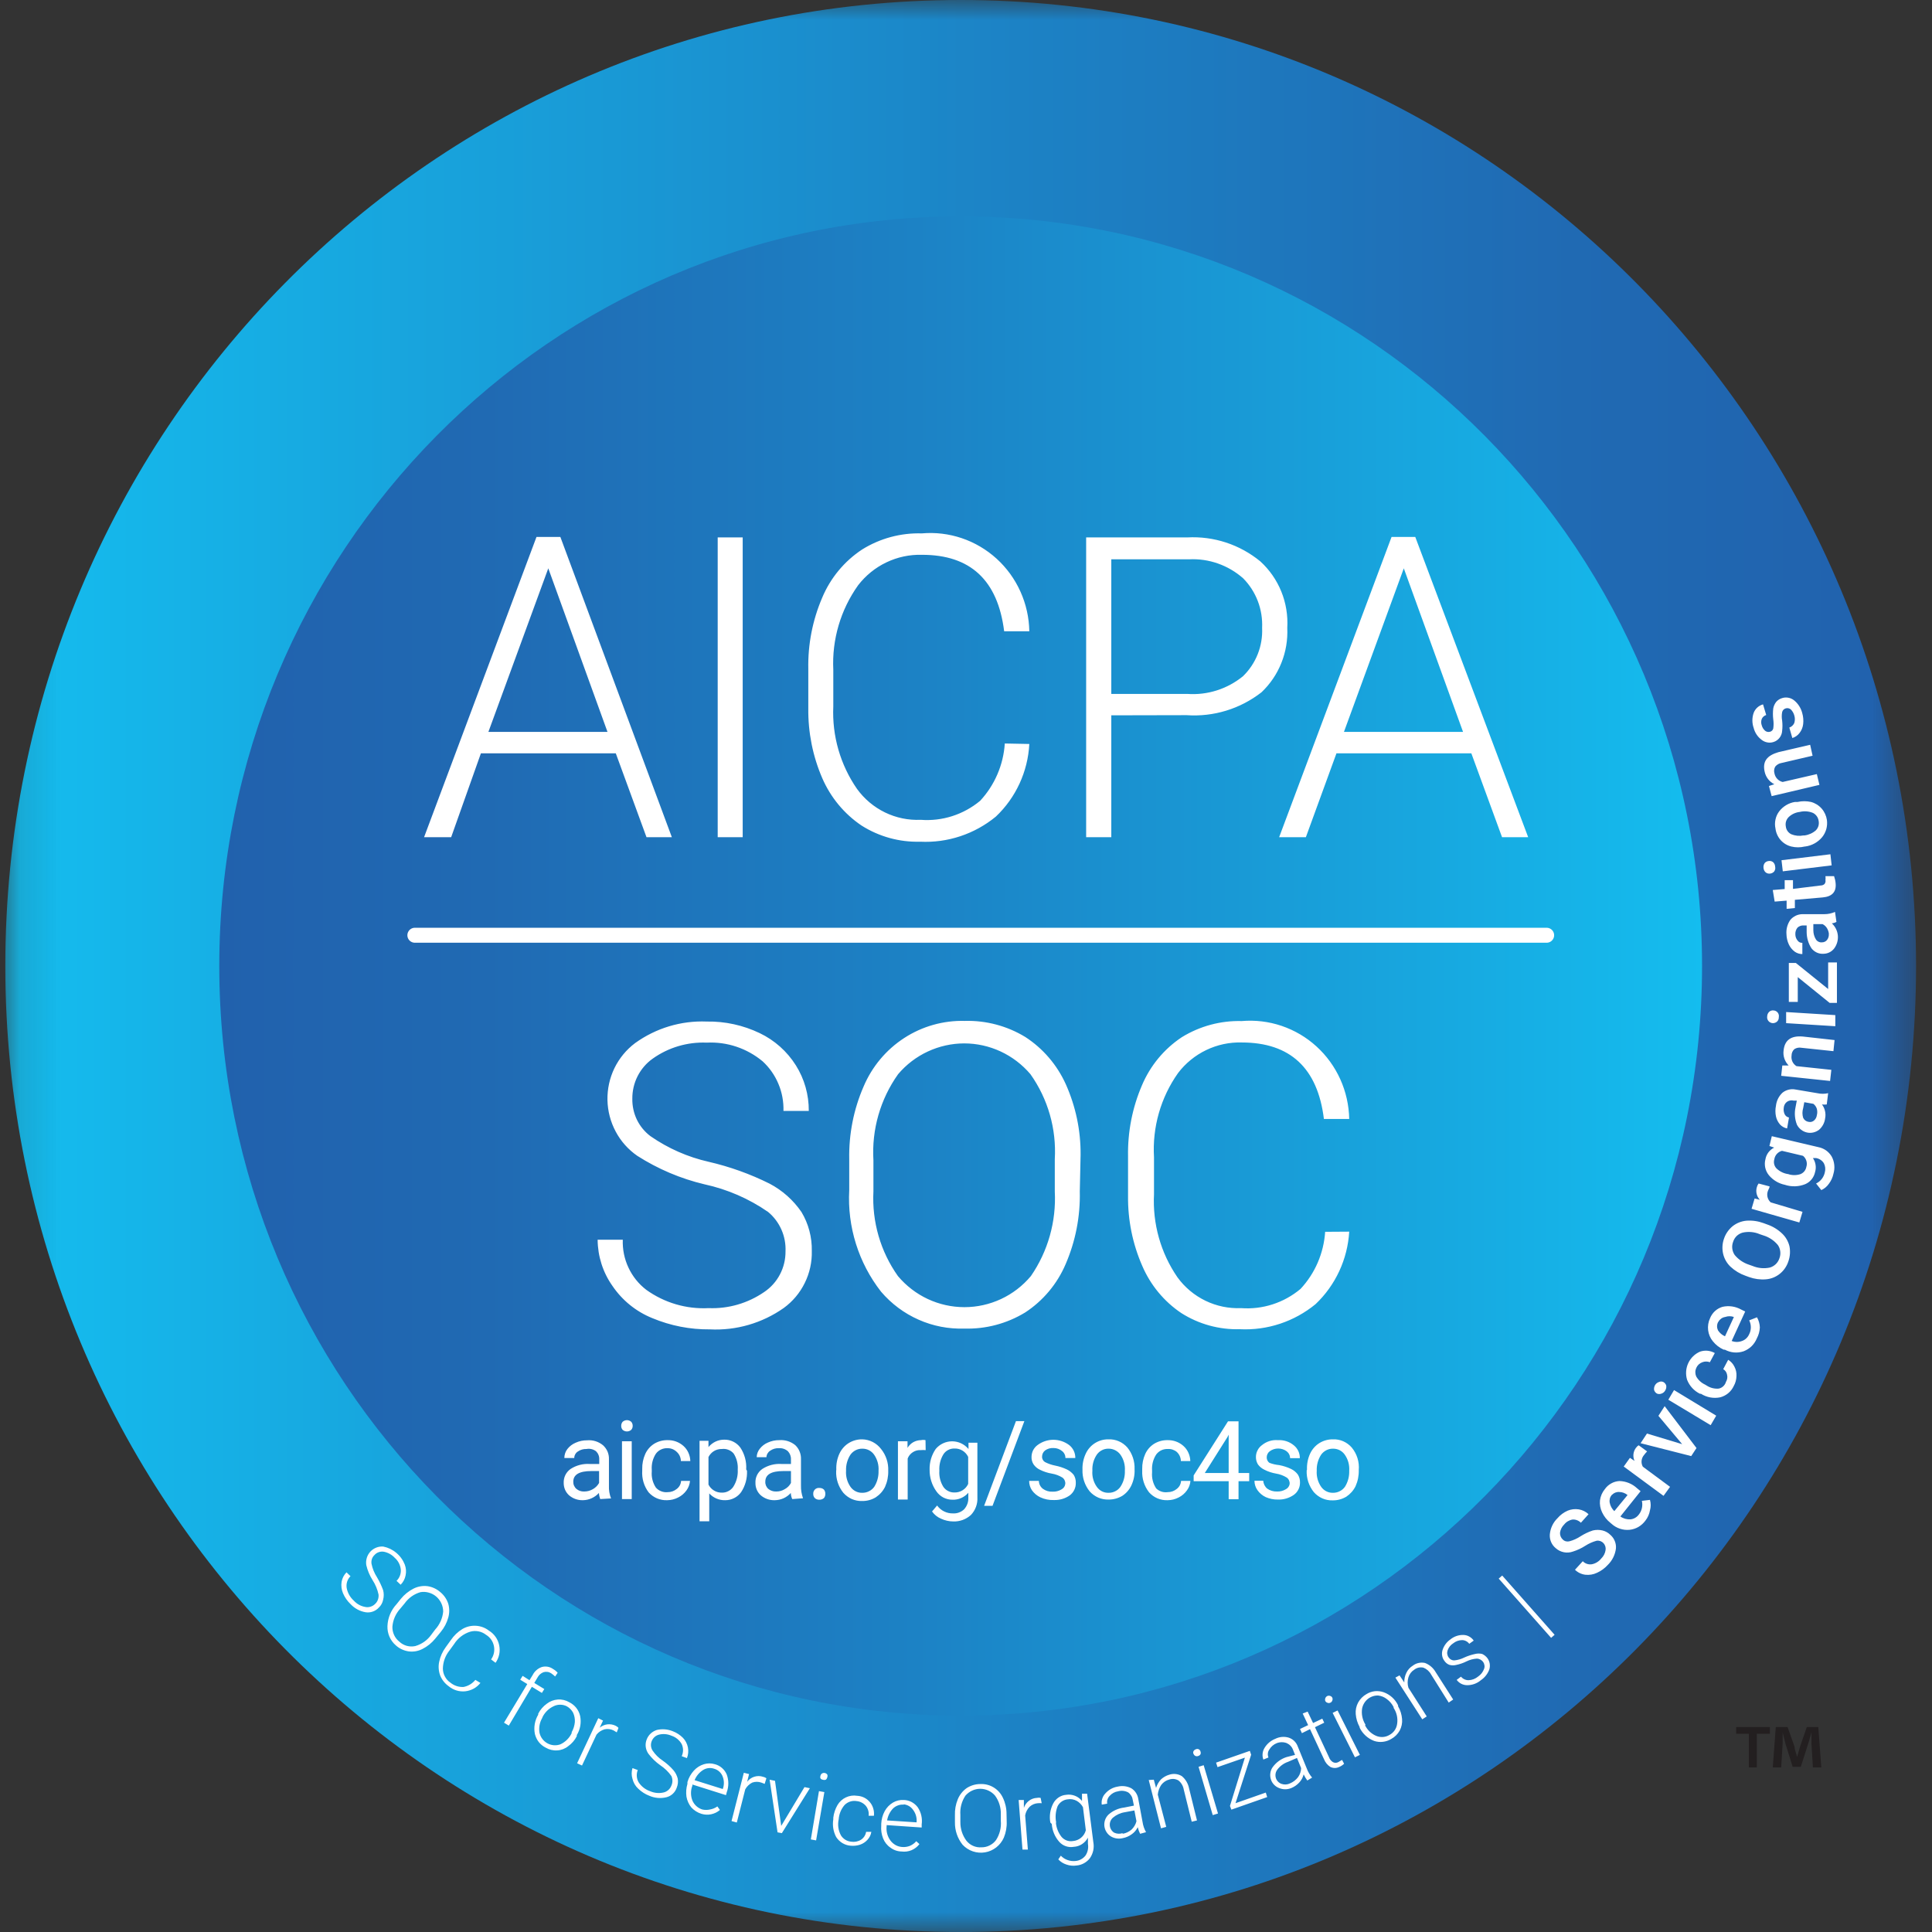
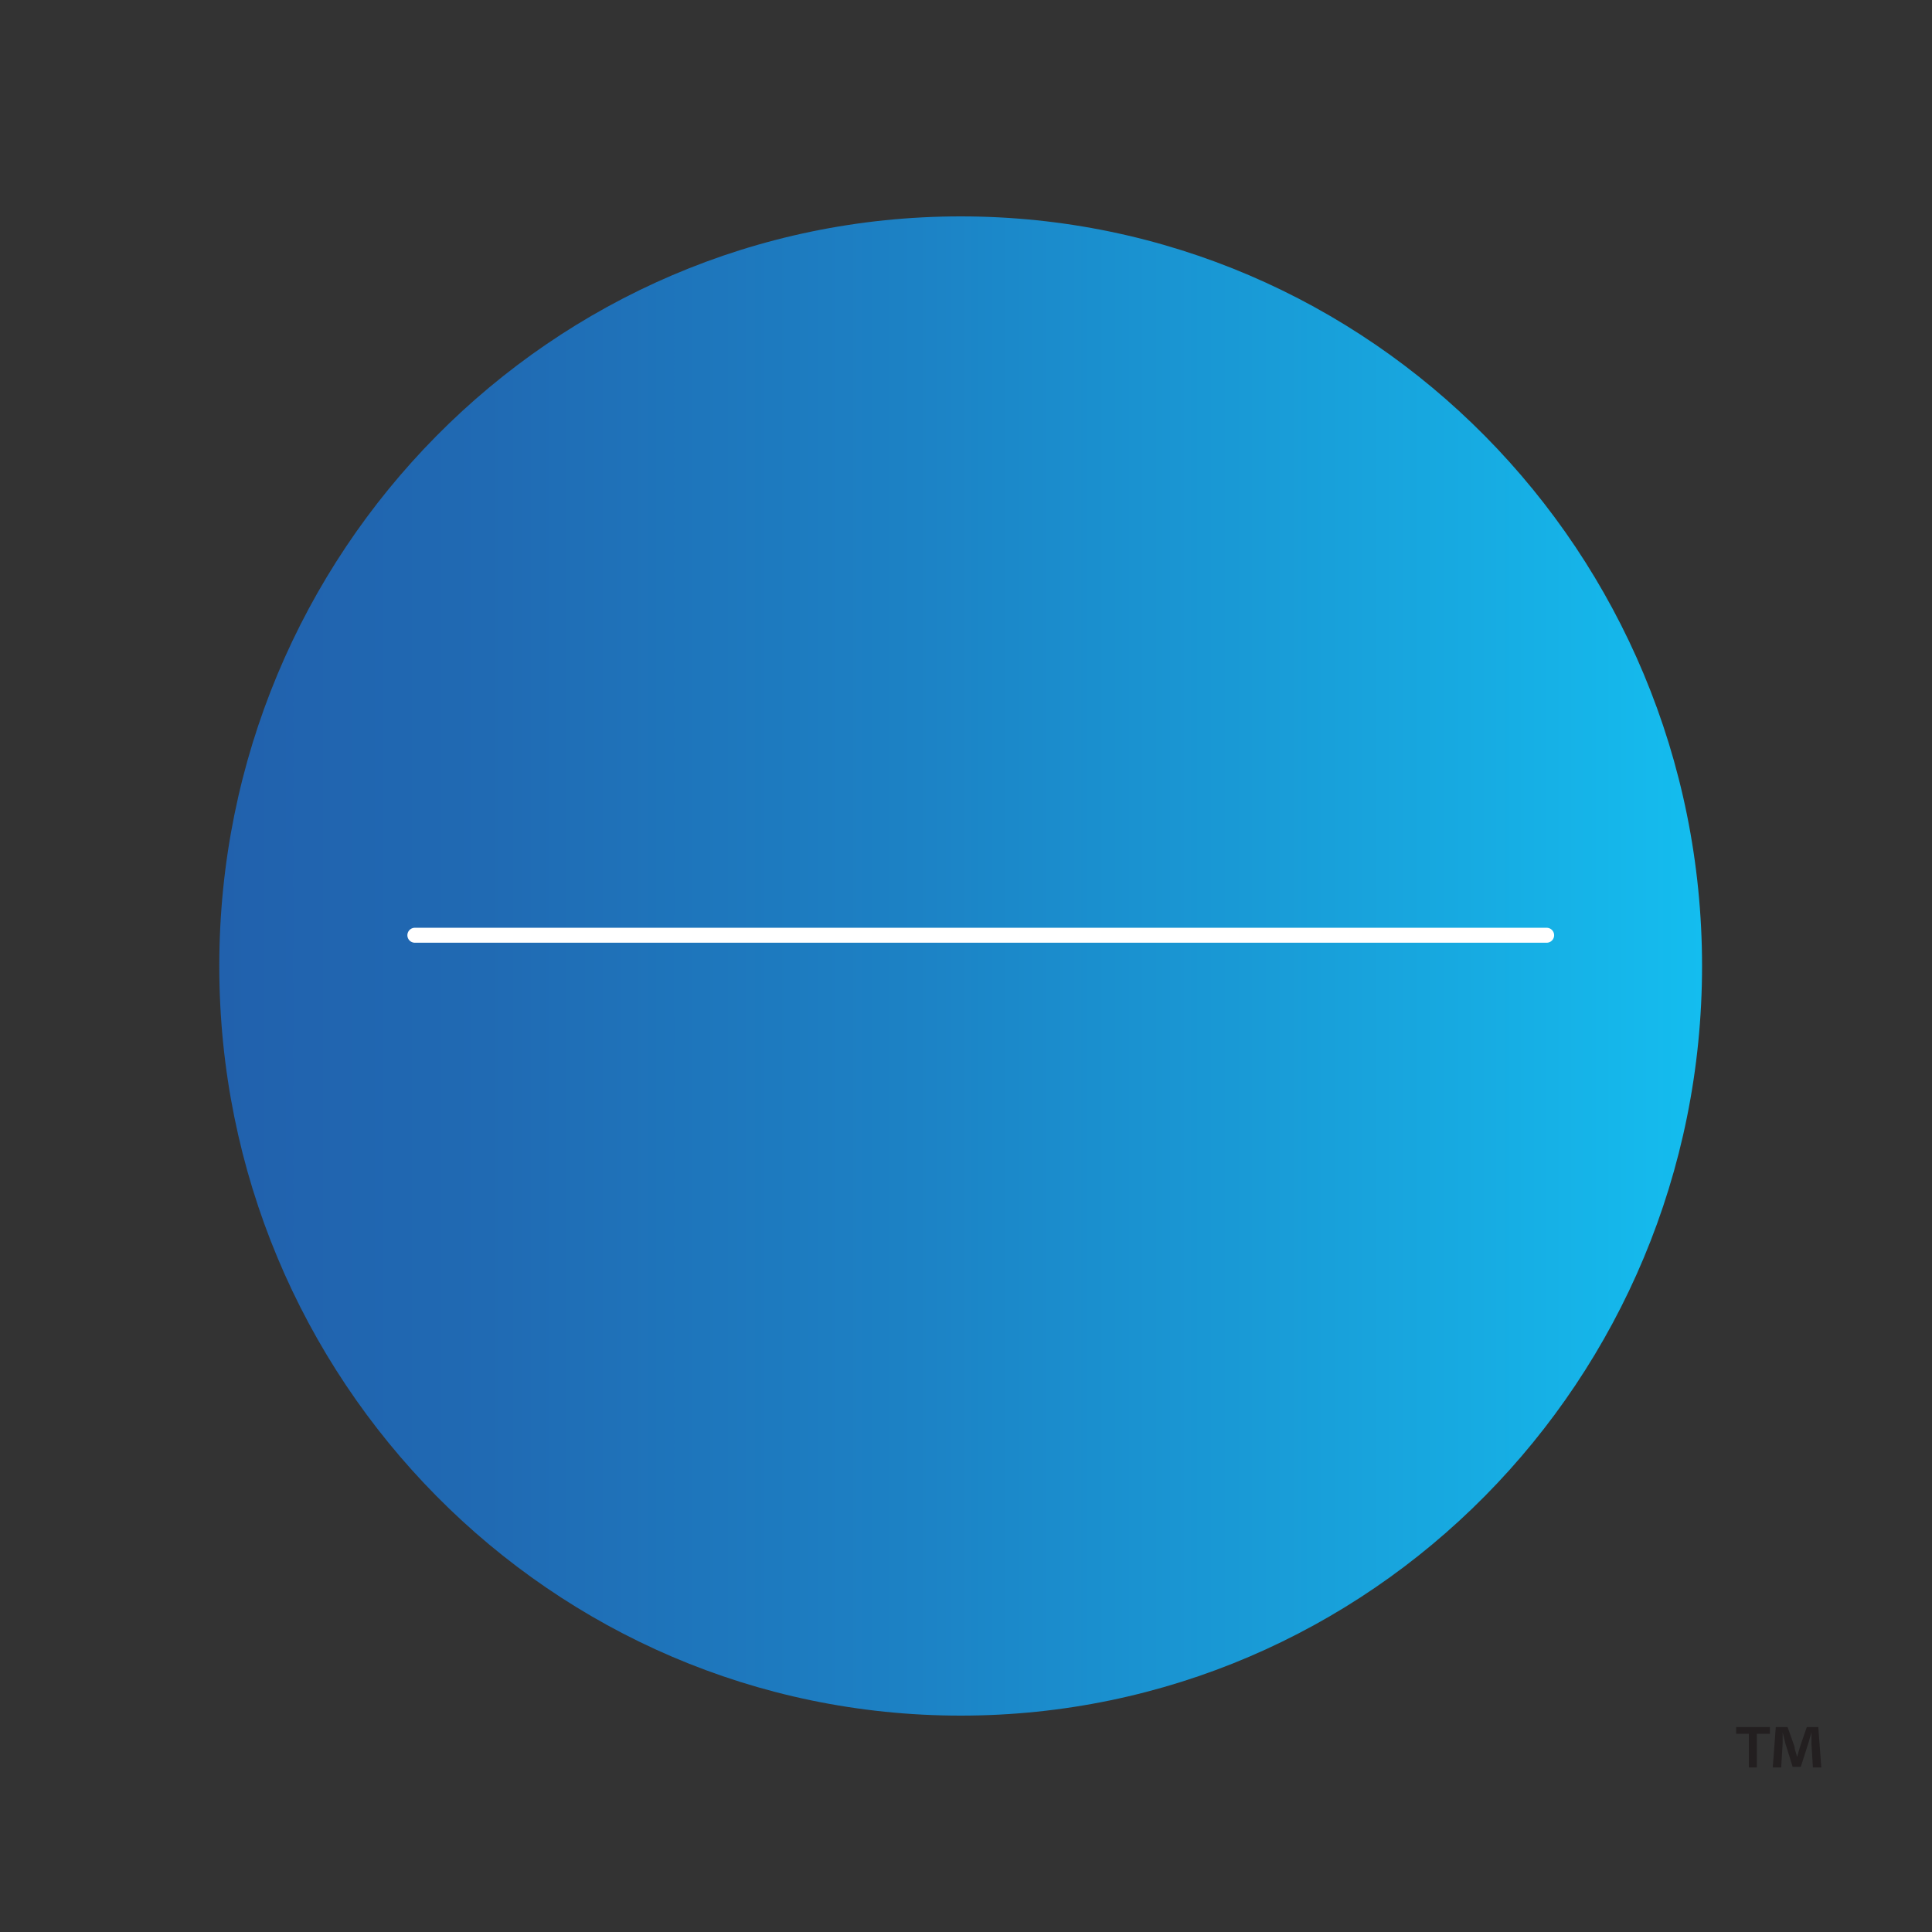
<svg xmlns="http://www.w3.org/2000/svg" width="48" height="48" viewBox="0 0 48 48" fill="none">
  <rect x="0" y="0" width="48" height="48" fill="#333333" stroke="none" />
  <g clip-path="url(#clip0_7017_2292)">
    <mask id="mask0_7017_2292" style="mask-type:luminance" maskUnits="userSpaceOnUse" x="0" y="0" width="48" height="48">
-       <path d="M47.604 0H0.132V48H47.604V0Z" fill="white" />
+       <path d="M47.604 0H0.132V48H47.604V0" fill="white" />
    </mask>
    <g mask="url(#mask0_7017_2292)">
-       <path d="M23.868 48C36.977 48 47.604 37.255 47.604 24C47.604 10.745 36.977 0 23.868 0C10.759 0 0.132 10.745 0.132 24C0.132 37.255 10.759 48 23.868 48Z" fill="url(#paint0_linear_7017_2292)" />
      <path d="M23.868 42.624C34.04 42.624 42.287 34.286 42.287 24C42.287 13.714 34.04 5.376 23.868 5.376C13.695 5.376 5.448 13.714 5.448 24C5.448 34.286 13.695 42.624 23.868 42.624Z" fill="url(#paint1_linear_7017_2292)" />
-       <path d="M9.325 39.844C9.355 39.815 9.377 39.779 9.391 39.739C9.404 39.7 9.409 39.658 9.405 39.616C9.378 39.489 9.328 39.369 9.258 39.26C9.185 39.145 9.131 39.018 9.1 38.884C9.091 38.824 9.095 38.763 9.113 38.705C9.13 38.648 9.16 38.595 9.201 38.55C9.242 38.506 9.292 38.472 9.348 38.45C9.404 38.428 9.464 38.419 9.523 38.424C9.642 38.448 9.753 38.501 9.846 38.58C9.94 38.658 10.012 38.758 10.057 38.872C10.089 38.958 10.096 39.051 10.077 39.14C10.06 39.228 10.017 39.309 9.954 39.372L9.852 39.276C9.889 39.24 9.917 39.197 9.936 39.148C9.954 39.1 9.962 39.048 9.958 38.996C9.947 38.883 9.893 38.778 9.808 38.704C9.735 38.625 9.64 38.572 9.535 38.552C9.492 38.545 9.449 38.549 9.408 38.564C9.367 38.578 9.33 38.603 9.302 38.636C9.273 38.663 9.252 38.697 9.239 38.735C9.227 38.773 9.224 38.813 9.23 38.852C9.254 38.97 9.3 39.083 9.365 39.184C9.426 39.287 9.478 39.395 9.519 39.508C9.539 39.586 9.539 39.667 9.519 39.744C9.505 39.819 9.468 39.888 9.412 39.94C9.371 39.985 9.32 40.019 9.262 40.039C9.205 40.06 9.144 40.065 9.084 40.056C8.94 40.032 8.808 39.96 8.708 39.852C8.629 39.777 8.565 39.685 8.522 39.584C8.484 39.495 8.472 39.396 8.487 39.3C8.502 39.211 8.545 39.128 8.609 39.064L8.708 39.16C8.67 39.197 8.642 39.243 8.625 39.294C8.609 39.345 8.605 39.399 8.613 39.452C8.636 39.575 8.699 39.686 8.791 39.768C8.865 39.85 8.964 39.905 9.072 39.924C9.118 39.934 9.165 39.931 9.209 39.917C9.253 39.903 9.293 39.878 9.325 39.844ZM10.813 40.712C10.726 40.819 10.619 40.906 10.496 40.968C10.39 41.023 10.27 41.044 10.152 41.028C10.035 41.011 9.925 40.96 9.836 40.88C9.767 40.821 9.713 40.748 9.676 40.664C9.64 40.581 9.623 40.491 9.626 40.4C9.634 40.197 9.714 40.004 9.852 39.856L9.958 39.724C10.045 39.617 10.153 39.53 10.275 39.468C10.383 39.414 10.504 39.393 10.623 39.408C10.74 39.426 10.85 39.477 10.94 39.556C11.031 39.631 11.1 39.731 11.137 39.844C11.169 39.956 11.169 40.076 11.137 40.188C11.101 40.319 11.037 40.44 10.951 40.544L10.813 40.712ZM10.813 40.484C10.926 40.361 10.996 40.203 11.011 40.036C11.01 39.966 10.994 39.896 10.964 39.832C10.934 39.769 10.892 39.712 10.838 39.666C10.785 39.621 10.723 39.587 10.655 39.569C10.588 39.549 10.518 39.545 10.449 39.556C10.289 39.601 10.15 39.7 10.053 39.836L9.943 39.968C9.83 40.092 9.762 40.249 9.749 40.416C9.747 40.487 9.762 40.558 9.792 40.623C9.822 40.688 9.867 40.744 9.923 40.788C9.975 40.837 10.039 40.872 10.108 40.891C10.176 40.909 10.249 40.911 10.318 40.896C10.477 40.85 10.617 40.752 10.714 40.616L10.813 40.484ZM11.936 41.812C11.89 41.87 11.833 41.919 11.768 41.954C11.702 41.99 11.631 42.012 11.557 42.02C11.484 42.027 11.409 42.02 11.339 41.998C11.268 41.976 11.202 41.94 11.145 41.892C11.051 41.825 10.978 41.732 10.935 41.624C10.896 41.515 10.887 41.397 10.912 41.284C10.939 41.154 10.995 41.031 11.074 40.924L11.201 40.748C11.276 40.636 11.375 40.542 11.489 40.472C11.59 40.413 11.706 40.385 11.822 40.392C11.939 40.398 12.053 40.439 12.146 40.512C12.211 40.551 12.268 40.604 12.312 40.667C12.356 40.729 12.387 40.8 12.402 40.875C12.418 40.95 12.418 41.028 12.403 41.103C12.387 41.178 12.356 41.249 12.312 41.312L12.201 41.228C12.235 41.18 12.259 41.126 12.271 41.069C12.283 41.011 12.283 40.952 12.271 40.894C12.259 40.836 12.236 40.782 12.202 40.734C12.168 40.686 12.125 40.646 12.075 40.616C12.02 40.573 11.955 40.543 11.886 40.53C11.817 40.517 11.746 40.52 11.679 40.54C11.516 40.591 11.376 40.699 11.284 40.844L11.165 41.008C11.063 41.135 11.006 41.293 11.003 41.456C11.004 41.525 11.021 41.593 11.054 41.653C11.086 41.714 11.132 41.766 11.189 41.804C11.281 41.88 11.398 41.919 11.517 41.912C11.632 41.89 11.736 41.828 11.81 41.736L11.936 41.812ZM12.522 42.8L13.1 41.84L12.925 41.732L12.985 41.636L13.155 41.744L13.234 41.616C13.257 41.569 13.29 41.527 13.329 41.493C13.368 41.459 13.414 41.433 13.463 41.416C13.511 41.403 13.561 41.401 13.61 41.41C13.658 41.419 13.704 41.439 13.744 41.468C13.786 41.492 13.824 41.523 13.855 41.56L13.792 41.652C13.761 41.622 13.728 41.596 13.693 41.572C13.666 41.554 13.635 41.542 13.603 41.538C13.571 41.533 13.538 41.535 13.507 41.544C13.44 41.568 13.385 41.617 13.353 41.68L13.274 41.812L13.523 41.964L13.463 42.06L13.214 41.908L12.641 42.872L12.522 42.8ZM13.372 42.576C13.423 42.477 13.496 42.392 13.586 42.328C13.665 42.267 13.76 42.231 13.859 42.224C13.959 42.217 14.058 42.241 14.144 42.292C14.211 42.325 14.27 42.372 14.317 42.431C14.364 42.49 14.396 42.559 14.413 42.632C14.447 42.796 14.417 42.966 14.33 43.108V43.136C14.28 43.235 14.206 43.32 14.116 43.384C14.038 43.447 13.943 43.483 13.843 43.488C13.744 43.495 13.645 43.471 13.558 43.42C13.492 43.387 13.433 43.339 13.386 43.281C13.34 43.222 13.307 43.153 13.289 43.08C13.256 42.915 13.286 42.744 13.372 42.6V42.576ZM13.475 42.676C13.407 42.789 13.382 42.922 13.404 43.052C13.417 43.107 13.441 43.159 13.475 43.204C13.509 43.249 13.553 43.286 13.602 43.313C13.651 43.34 13.706 43.356 13.762 43.36C13.818 43.364 13.874 43.356 13.926 43.336C14.047 43.279 14.145 43.182 14.203 43.06V43.036C14.247 42.959 14.274 42.873 14.282 42.784C14.287 42.704 14.272 42.625 14.239 42.552C14.202 42.484 14.148 42.429 14.081 42.392C14.03 42.366 13.973 42.353 13.916 42.353C13.859 42.353 13.803 42.366 13.752 42.392C13.631 42.449 13.533 42.547 13.475 42.668V42.676ZM15.323 43.04L15.244 42.992C15.175 42.958 15.097 42.948 15.022 42.964C14.943 42.986 14.872 43.032 14.82 43.096L14.46 43.864L14.338 43.808L14.864 42.688L14.982 42.748L14.899 42.924C14.954 42.879 15.02 42.85 15.09 42.841C15.16 42.833 15.232 42.845 15.295 42.876C15.322 42.889 15.346 42.906 15.366 42.928L15.323 43.04ZM16.68 44.364C16.697 44.327 16.706 44.286 16.706 44.244C16.706 44.203 16.697 44.162 16.68 44.124C16.605 44.018 16.511 43.928 16.403 43.856C16.291 43.777 16.193 43.681 16.11 43.572C16.074 43.521 16.051 43.462 16.043 43.4C16.035 43.337 16.044 43.274 16.067 43.216C16.088 43.16 16.122 43.11 16.166 43.069C16.21 43.028 16.263 42.998 16.32 42.98C16.452 42.95 16.59 42.961 16.715 43.012C16.81 43.048 16.896 43.104 16.968 43.176C17.031 43.242 17.073 43.324 17.091 43.413C17.108 43.503 17.1 43.595 17.067 43.68L16.937 43.632C16.958 43.585 16.97 43.534 16.97 43.482C16.97 43.43 16.958 43.379 16.937 43.332C16.881 43.233 16.791 43.159 16.684 43.124C16.587 43.081 16.478 43.071 16.375 43.096C16.333 43.106 16.294 43.127 16.261 43.156C16.229 43.186 16.204 43.223 16.189 43.264C16.175 43.301 16.17 43.341 16.174 43.381C16.178 43.42 16.192 43.459 16.213 43.492C16.279 43.59 16.364 43.675 16.462 43.74C16.561 43.809 16.652 43.889 16.731 43.98C16.782 44.04 16.818 44.111 16.838 44.188C16.851 44.264 16.843 44.341 16.814 44.412C16.795 44.471 16.761 44.524 16.716 44.566C16.671 44.608 16.616 44.638 16.557 44.652C16.416 44.687 16.267 44.674 16.134 44.616C16.031 44.577 15.937 44.517 15.857 44.44C15.786 44.375 15.737 44.29 15.714 44.196C15.687 44.109 15.687 44.015 15.714 43.928L15.845 43.976C15.825 44.026 15.817 44.08 15.821 44.133C15.825 44.186 15.841 44.238 15.869 44.284C15.938 44.388 16.04 44.465 16.157 44.504C16.257 44.547 16.368 44.558 16.474 44.536C16.52 44.528 16.563 44.507 16.599 44.477C16.635 44.447 16.663 44.408 16.68 44.364ZM17.427 45.064C17.332 45.035 17.247 44.981 17.178 44.908C17.115 44.831 17.073 44.739 17.055 44.64C17.04 44.533 17.048 44.424 17.079 44.32V44.276C17.11 44.168 17.166 44.07 17.241 43.988C17.308 43.915 17.393 43.861 17.487 43.832C17.577 43.804 17.673 43.804 17.764 43.832C17.828 43.849 17.889 43.881 17.939 43.926C17.99 43.97 18.03 44.026 18.056 44.088C18.108 44.23 18.108 44.386 18.056 44.528L18.037 44.6L17.202 44.336V44.364C17.156 44.482 17.156 44.614 17.202 44.732C17.224 44.785 17.258 44.833 17.3 44.871C17.343 44.91 17.393 44.939 17.447 44.956C17.511 44.971 17.577 44.971 17.641 44.956C17.706 44.945 17.769 44.919 17.823 44.88L17.886 44.968C17.824 45.022 17.749 45.058 17.669 45.075C17.589 45.092 17.506 45.088 17.427 45.064ZM17.744 43.944C17.698 43.928 17.65 43.923 17.602 43.928C17.554 43.934 17.508 43.95 17.467 43.976C17.373 44.036 17.299 44.124 17.257 44.228L17.957 44.448C17.994 44.35 17.994 44.242 17.957 44.144C17.94 44.096 17.912 44.053 17.875 44.018C17.838 43.983 17.793 43.958 17.744 43.944ZM18.998 44.32L18.915 44.288C18.842 44.262 18.762 44.262 18.689 44.288C18.616 44.325 18.555 44.383 18.515 44.456L18.306 45.28L18.175 45.244L18.48 44.044L18.61 44.076L18.563 44.268C18.608 44.208 18.67 44.164 18.741 44.142C18.812 44.12 18.888 44.12 18.958 44.144C18.988 44.15 19.017 44.162 19.041 44.18L18.998 44.32ZM19.409 45.364L19.987 44.4L20.121 44.428L19.425 45.544L19.318 45.524L19.121 44.216L19.255 44.244L19.409 45.364ZM20.276 45.724L20.145 45.7L20.347 44.5L20.481 44.524L20.276 45.724ZM20.383 44.124C20.387 44.1 20.399 44.079 20.418 44.064C20.439 44.05 20.465 44.044 20.49 44.049C20.515 44.053 20.538 44.067 20.553 44.088C20.558 44.099 20.56 44.11 20.56 44.122C20.56 44.134 20.558 44.145 20.553 44.156C20.549 44.18 20.536 44.201 20.517 44.216C20.493 44.225 20.466 44.225 20.442 44.216C20.43 44.215 20.418 44.211 20.408 44.205C20.398 44.199 20.389 44.19 20.383 44.18C20.376 44.162 20.376 44.142 20.383 44.124ZM21.146 45.756C21.231 45.77 21.318 45.753 21.391 45.708C21.425 45.686 21.453 45.657 21.475 45.624C21.497 45.59 21.512 45.552 21.518 45.512H21.648C21.637 45.586 21.604 45.654 21.553 45.708C21.502 45.766 21.436 45.808 21.364 45.832C21.288 45.856 21.209 45.864 21.13 45.856C21.058 45.85 20.989 45.827 20.927 45.79C20.866 45.752 20.813 45.701 20.774 45.64C20.703 45.505 20.678 45.351 20.703 45.2V45.16C20.716 45.05 20.751 44.944 20.806 44.848C20.855 44.764 20.928 44.697 21.015 44.656C21.103 44.614 21.201 44.6 21.296 44.616C21.357 44.619 21.416 44.634 21.47 44.661C21.524 44.688 21.572 44.726 21.611 44.773C21.65 44.819 21.679 44.873 21.696 44.932C21.714 44.99 21.719 45.052 21.712 45.112H21.581C21.587 45.068 21.583 45.023 21.571 44.981C21.558 44.938 21.538 44.898 21.51 44.864C21.452 44.798 21.372 44.756 21.285 44.748C21.23 44.738 21.175 44.742 21.122 44.759C21.07 44.776 21.023 44.805 20.984 44.844C20.897 44.944 20.845 45.071 20.837 45.204V45.2C20.807 45.336 20.827 45.478 20.893 45.6C20.921 45.644 20.958 45.681 21.002 45.708C21.045 45.735 21.095 45.751 21.146 45.756ZM22.4 46C22.3 45.998 22.203 45.965 22.123 45.904C22.041 45.849 21.978 45.769 21.941 45.676C21.901 45.576 21.885 45.468 21.894 45.36V45.312C21.899 45.202 21.928 45.093 21.981 44.996C22.029 44.908 22.1 44.835 22.186 44.784C22.268 44.736 22.361 44.714 22.456 44.72C22.523 44.722 22.588 44.739 22.648 44.77C22.707 44.802 22.759 44.846 22.8 44.9C22.885 45.025 22.92 45.178 22.899 45.328V45.404L22.028 45.344V45.368C22.013 45.496 22.047 45.625 22.123 45.728C22.157 45.774 22.201 45.812 22.25 45.84C22.3 45.868 22.355 45.884 22.412 45.888C22.478 45.894 22.544 45.884 22.606 45.86C22.667 45.834 22.721 45.795 22.764 45.744L22.843 45.816C22.792 45.883 22.724 45.935 22.646 45.968C22.568 46 22.483 46.011 22.4 46ZM22.452 44.836C22.403 44.832 22.354 44.838 22.309 44.855C22.263 44.871 22.221 44.898 22.186 44.932C22.109 45.013 22.058 45.117 22.04 45.228L22.772 45.276C22.783 45.17 22.755 45.063 22.693 44.976C22.666 44.935 22.631 44.9 22.589 44.874C22.547 44.849 22.5 44.833 22.452 44.828V44.836ZM25.011 45.256C25.017 45.393 24.992 45.53 24.94 45.656C24.898 45.751 24.833 45.834 24.752 45.898C24.671 45.961 24.575 46.004 24.474 46.021C24.373 46.038 24.269 46.03 24.171 45.997C24.074 45.964 23.986 45.908 23.915 45.832C23.789 45.674 23.721 45.476 23.725 45.272V45.1C23.72 44.963 23.744 44.827 23.797 44.7C23.843 44.589 23.92 44.493 24.018 44.424C24.117 44.36 24.233 44.325 24.351 44.324C24.468 44.318 24.584 44.346 24.685 44.407C24.785 44.467 24.866 44.557 24.916 44.664C24.976 44.789 25.007 44.925 25.007 45.064L25.011 45.256ZM24.865 45.08C24.871 44.912 24.821 44.747 24.722 44.612C24.677 44.559 24.62 44.516 24.557 44.487C24.493 44.457 24.424 44.442 24.354 44.442C24.285 44.442 24.216 44.457 24.152 44.487C24.089 44.516 24.032 44.559 23.986 44.612C23.892 44.753 23.847 44.922 23.86 45.092V45.264C23.857 45.433 23.91 45.597 24.01 45.732C24.055 45.788 24.112 45.832 24.176 45.86C24.241 45.889 24.312 45.901 24.382 45.896C24.453 45.897 24.522 45.882 24.585 45.85C24.649 45.819 24.704 45.773 24.746 45.716C24.838 45.574 24.88 45.405 24.865 45.236V45.08ZM25.881 44.8C25.85 44.798 25.818 44.798 25.787 44.8C25.71 44.805 25.637 44.836 25.581 44.888C25.523 44.947 25.484 45.022 25.47 45.104L25.537 45.952H25.403L25.308 44.72H25.438V44.916C25.461 44.846 25.504 44.785 25.562 44.741C25.62 44.696 25.69 44.671 25.763 44.668C25.793 44.661 25.824 44.661 25.854 44.668L25.881 44.8ZM26.095 45.28C26.066 45.119 26.091 44.953 26.166 44.808C26.197 44.748 26.243 44.696 26.299 44.658C26.355 44.62 26.419 44.597 26.487 44.592C26.56 44.58 26.635 44.588 26.705 44.615C26.774 44.641 26.835 44.686 26.882 44.744V44.564H27.009L27.163 45.764C27.176 45.833 27.176 45.904 27.162 45.973C27.147 46.041 27.12 46.106 27.08 46.164C27.04 46.217 26.989 46.26 26.931 46.292C26.873 46.324 26.809 46.343 26.744 46.348C26.66 46.361 26.575 46.352 26.495 46.324C26.418 46.3 26.348 46.255 26.293 46.196L26.356 46.104C26.403 46.153 26.46 46.19 26.523 46.212C26.586 46.235 26.654 46.243 26.72 46.236C26.769 46.232 26.816 46.218 26.859 46.194C26.901 46.171 26.939 46.139 26.969 46.1C27.026 46.014 27.047 45.91 27.029 45.808V45.656C26.994 45.722 26.944 45.777 26.882 45.817C26.821 45.857 26.75 45.88 26.677 45.884C26.611 45.896 26.544 45.89 26.481 45.869C26.418 45.847 26.361 45.81 26.317 45.76C26.208 45.637 26.142 45.481 26.131 45.316L26.095 45.28ZM26.233 45.28C26.244 45.412 26.294 45.537 26.376 45.64C26.411 45.679 26.454 45.709 26.504 45.727C26.553 45.744 26.605 45.749 26.657 45.74C26.731 45.734 26.802 45.706 26.859 45.658C26.917 45.61 26.958 45.545 26.977 45.472L26.906 44.9C26.87 44.833 26.815 44.777 26.748 44.74C26.68 44.704 26.602 44.691 26.526 44.704C26.474 44.709 26.424 44.727 26.381 44.756C26.337 44.786 26.302 44.825 26.277 44.872C26.225 45.003 26.213 45.146 26.241 45.284L26.233 45.28ZM28.326 45.56C28.3 45.508 28.28 45.453 28.267 45.396C28.233 45.467 28.181 45.528 28.117 45.572C28.051 45.62 27.975 45.653 27.895 45.668C27.794 45.693 27.688 45.678 27.598 45.624C27.555 45.597 27.517 45.56 27.49 45.516C27.462 45.473 27.445 45.423 27.438 45.372C27.432 45.32 27.438 45.268 27.454 45.219C27.471 45.169 27.499 45.125 27.535 45.088C27.645 44.988 27.783 44.925 27.931 44.908L28.172 44.86L28.144 44.724C28.139 44.686 28.127 44.649 28.107 44.616C28.087 44.583 28.061 44.554 28.03 44.532C27.953 44.491 27.864 44.481 27.78 44.504C27.698 44.516 27.622 44.557 27.567 44.62C27.543 44.645 27.525 44.676 27.515 44.709C27.504 44.742 27.502 44.778 27.507 44.812L27.373 44.836C27.366 44.786 27.369 44.736 27.385 44.688C27.4 44.64 27.425 44.596 27.46 44.56C27.54 44.468 27.649 44.407 27.768 44.388C27.882 44.361 28.001 44.375 28.105 44.428C28.151 44.456 28.19 44.494 28.22 44.539C28.25 44.584 28.27 44.635 28.279 44.688L28.386 45.264C28.399 45.354 28.428 45.441 28.473 45.52L28.326 45.56ZM27.891 45.56C27.975 45.546 28.053 45.508 28.117 45.452C28.174 45.396 28.215 45.326 28.235 45.248L28.184 44.98L27.947 45.024C27.837 45.041 27.735 45.088 27.65 45.16C27.623 45.184 27.602 45.214 27.588 45.248C27.575 45.282 27.57 45.318 27.573 45.354C27.576 45.39 27.587 45.425 27.606 45.456C27.625 45.487 27.651 45.513 27.681 45.532C27.747 45.563 27.822 45.567 27.891 45.544V45.56ZM28.666 44.216L28.722 44.42C28.746 44.341 28.788 44.268 28.845 44.208C28.903 44.154 28.974 44.114 29.05 44.092C29.102 44.075 29.157 44.069 29.21 44.075C29.264 44.081 29.317 44.099 29.363 44.128C29.455 44.204 29.517 44.31 29.541 44.428L29.739 45.228L29.608 45.26L29.41 44.46C29.395 44.372 29.349 44.292 29.28 44.236C29.245 44.215 29.207 44.203 29.168 44.198C29.128 44.194 29.088 44.199 29.05 44.212C28.971 44.232 28.902 44.279 28.852 44.344C28.803 44.416 28.773 44.501 28.765 44.588L28.975 45.388L28.845 45.424L28.54 44.224L28.666 44.216ZM29.652 43.576C29.647 43.566 29.644 43.554 29.644 43.542C29.644 43.53 29.647 43.519 29.652 43.508C29.665 43.485 29.686 43.468 29.711 43.46C29.722 43.455 29.734 43.452 29.747 43.452C29.759 43.452 29.771 43.455 29.782 43.46C29.793 43.465 29.803 43.473 29.81 43.483C29.818 43.493 29.823 43.504 29.826 43.516C29.834 43.538 29.834 43.562 29.826 43.584C29.812 43.606 29.791 43.622 29.766 43.628C29.755 43.632 29.743 43.634 29.731 43.633C29.718 43.633 29.706 43.63 29.696 43.624C29.685 43.618 29.675 43.61 29.668 43.601C29.66 43.591 29.655 43.58 29.652 43.568V43.576ZM30.261 45.056L30.13 45.096L29.778 43.896L29.905 43.856L30.261 45.056ZM30.696 44.8L31.448 44.536L31.483 44.648L30.593 44.96L30.558 44.868L30.929 43.668L30.249 43.904L30.213 43.792L31.052 43.5L31.084 43.596L30.696 44.8ZM32.48 44.236C32.445 44.189 32.414 44.138 32.389 44.084C32.37 44.16 32.332 44.231 32.278 44.288C32.223 44.347 32.155 44.394 32.081 44.424C31.984 44.464 31.876 44.464 31.78 44.424C31.732 44.406 31.688 44.377 31.653 44.34C31.617 44.303 31.59 44.258 31.575 44.209C31.559 44.16 31.554 44.107 31.561 44.056C31.567 44.005 31.585 43.955 31.614 43.912C31.699 43.792 31.819 43.702 31.958 43.656L32.175 43.6L32.124 43.472C32.111 43.436 32.09 43.402 32.063 43.374C32.037 43.346 32.005 43.324 31.97 43.308C31.89 43.277 31.801 43.277 31.721 43.308C31.643 43.339 31.577 43.395 31.535 43.468C31.515 43.496 31.503 43.529 31.5 43.564C31.496 43.598 31.502 43.632 31.515 43.664L31.388 43.716C31.37 43.669 31.364 43.619 31.369 43.569C31.373 43.519 31.39 43.471 31.416 43.428C31.478 43.324 31.573 43.244 31.685 43.2C31.79 43.148 31.91 43.138 32.021 43.172C32.072 43.19 32.119 43.218 32.157 43.256C32.195 43.294 32.225 43.341 32.243 43.392L32.464 43.932C32.495 44.017 32.541 44.096 32.599 44.164L32.48 44.236ZM32.049 44.308C32.129 44.275 32.198 44.221 32.251 44.152C32.297 44.087 32.324 44.009 32.326 43.928L32.223 43.676L32.001 43.772C31.896 43.808 31.804 43.875 31.736 43.964C31.714 43.993 31.699 44.026 31.692 44.062C31.686 44.097 31.687 44.134 31.697 44.169C31.707 44.204 31.726 44.236 31.75 44.262C31.775 44.288 31.805 44.308 31.839 44.32C31.908 44.344 31.983 44.34 32.049 44.308ZM32.488 42.524L32.623 42.808L32.852 42.7L32.9 42.8L32.67 42.912L33.018 43.656C33.036 43.708 33.071 43.752 33.117 43.78C33.137 43.791 33.16 43.796 33.182 43.796C33.205 43.796 33.227 43.791 33.248 43.78L33.343 43.724L33.394 43.82C33.358 43.854 33.317 43.881 33.271 43.9C33.237 43.916 33.2 43.925 33.163 43.925C33.125 43.925 33.088 43.916 33.054 43.9C32.982 43.855 32.927 43.788 32.895 43.708L32.547 42.96L32.346 43.06L32.298 42.956L32.5 42.86L32.365 42.572L32.488 42.524ZM32.927 42.264C32.919 42.241 32.919 42.215 32.927 42.192C32.936 42.167 32.955 42.147 32.979 42.136C32.99 42.131 33.002 42.129 33.014 42.129C33.026 42.129 33.038 42.131 33.05 42.136C33.061 42.139 33.072 42.145 33.08 42.152C33.089 42.16 33.096 42.169 33.101 42.18C33.106 42.191 33.108 42.202 33.108 42.214C33.108 42.226 33.106 42.237 33.101 42.248C33.097 42.261 33.091 42.272 33.082 42.282C33.073 42.292 33.062 42.299 33.05 42.304C33.038 42.309 33.026 42.312 33.014 42.312C33.002 42.312 32.99 42.309 32.979 42.304C32.957 42.297 32.939 42.283 32.927 42.264ZM33.786 43.6L33.663 43.66L33.109 42.556L33.232 42.496L33.786 43.6ZM33.778 42.904C33.725 42.807 33.692 42.699 33.683 42.588C33.674 42.488 33.695 42.388 33.742 42.3C33.791 42.211 33.864 42.137 33.952 42.088C34.015 42.049 34.087 42.025 34.16 42.017C34.234 42.01 34.309 42.019 34.379 42.044C34.535 42.101 34.663 42.217 34.735 42.368V42.392C34.791 42.488 34.825 42.596 34.834 42.708C34.843 42.808 34.822 42.908 34.775 42.996C34.726 43.084 34.653 43.156 34.565 43.204C34.501 43.243 34.43 43.267 34.356 43.275C34.283 43.284 34.208 43.276 34.138 43.252C33.983 43.193 33.856 43.077 33.782 42.928L33.778 42.904ZM33.916 42.868C33.975 42.986 34.073 43.078 34.193 43.128C34.246 43.15 34.303 43.159 34.36 43.155C34.417 43.151 34.472 43.133 34.521 43.104C34.572 43.077 34.615 43.038 34.649 42.991C34.681 42.944 34.703 42.889 34.711 42.832C34.733 42.693 34.702 42.55 34.624 42.432V42.412C34.584 42.333 34.526 42.264 34.454 42.212C34.391 42.163 34.316 42.133 34.237 42.124C34.144 42.122 34.053 42.154 33.98 42.213C33.908 42.273 33.859 42.356 33.841 42.448C33.82 42.587 33.85 42.729 33.924 42.848L33.916 42.868ZM34.771 41.624L34.889 41.8C34.887 41.717 34.904 41.635 34.941 41.56C34.976 41.487 35.031 41.426 35.099 41.384C35.142 41.351 35.191 41.327 35.244 41.316C35.297 41.304 35.351 41.304 35.404 41.316C35.516 41.359 35.609 41.439 35.669 41.544L36.104 42.224L35.993 42.3L35.554 41.6C35.512 41.523 35.445 41.464 35.364 41.432C35.324 41.423 35.283 41.423 35.243 41.432C35.204 41.441 35.167 41.459 35.135 41.484C35.066 41.527 35.016 41.594 34.992 41.672C34.966 41.757 34.966 41.847 34.992 41.932L35.447 42.644L35.336 42.716L34.668 41.68L34.771 41.624ZM36.848 41.292C36.83 41.266 36.806 41.245 36.779 41.231C36.751 41.216 36.721 41.208 36.689 41.208C36.601 41.214 36.515 41.237 36.436 41.276C36.356 41.316 36.271 41.346 36.183 41.364C36.127 41.379 36.069 41.379 36.013 41.364C35.961 41.346 35.917 41.31 35.886 41.264C35.857 41.227 35.838 41.183 35.83 41.136C35.822 41.089 35.825 41.041 35.839 40.996C35.873 40.889 35.941 40.796 36.033 40.732C36.124 40.657 36.239 40.617 36.357 40.62C36.408 40.621 36.458 40.634 36.502 40.659C36.547 40.683 36.585 40.718 36.614 40.76L36.503 40.84C36.483 40.812 36.456 40.789 36.425 40.773C36.394 40.757 36.36 40.748 36.325 40.748C36.245 40.749 36.167 40.777 36.104 40.828C36.039 40.869 35.99 40.931 35.965 41.004C35.955 41.033 35.952 41.065 35.957 41.096C35.962 41.127 35.974 41.156 35.993 41.18C36.008 41.203 36.029 41.221 36.053 41.234C36.077 41.247 36.104 41.253 36.132 41.252C36.218 41.244 36.303 41.219 36.381 41.18C36.467 41.141 36.557 41.112 36.65 41.092C36.707 41.078 36.767 41.078 36.824 41.092C36.875 41.116 36.92 41.151 36.954 41.196C36.983 41.236 37.003 41.282 37.011 41.33C37.019 41.379 37.016 41.429 37.002 41.476C36.962 41.586 36.888 41.679 36.792 41.744C36.697 41.825 36.576 41.868 36.452 41.868C36.401 41.868 36.351 41.856 36.306 41.834C36.261 41.811 36.221 41.777 36.191 41.736L36.298 41.656C36.321 41.684 36.35 41.707 36.383 41.722C36.416 41.737 36.451 41.745 36.488 41.744C36.575 41.741 36.658 41.708 36.725 41.652C36.792 41.606 36.843 41.54 36.871 41.464C36.882 41.436 36.886 41.405 36.881 41.375C36.877 41.345 36.866 41.316 36.848 41.292ZM38.624 40.616L38.537 40.692L37.235 39.22L37.322 39.144L38.624 40.616ZM39.838 38.34C39.817 38.316 39.789 38.298 39.759 38.287C39.728 38.277 39.696 38.274 39.664 38.28C39.566 38.307 39.473 38.349 39.387 38.404C39.291 38.466 39.188 38.514 39.079 38.548C39.007 38.574 38.929 38.58 38.854 38.565C38.779 38.55 38.709 38.516 38.652 38.464C38.601 38.423 38.562 38.37 38.536 38.31C38.511 38.251 38.5 38.185 38.505 38.12C38.519 37.968 38.586 37.826 38.695 37.72C38.764 37.639 38.851 37.575 38.948 37.532C39.036 37.496 39.132 37.485 39.225 37.5C39.316 37.515 39.4 37.557 39.467 37.62L39.277 37.832C39.25 37.805 39.218 37.784 39.182 37.77C39.147 37.756 39.109 37.75 39.071 37.752C38.988 37.766 38.913 37.81 38.861 37.876C38.805 37.93 38.769 38.002 38.758 38.08C38.757 38.112 38.762 38.145 38.774 38.174C38.787 38.204 38.806 38.231 38.83 38.252C38.852 38.273 38.878 38.287 38.907 38.294C38.937 38.301 38.967 38.3 38.996 38.292C39.093 38.266 39.185 38.224 39.269 38.168C39.364 38.108 39.466 38.059 39.573 38.024C39.653 38.005 39.735 38.005 39.815 38.024C39.889 38.042 39.958 38.081 40.012 38.136C40.06 38.178 40.097 38.23 40.12 38.29C40.144 38.349 40.153 38.413 40.147 38.476C40.127 38.628 40.057 38.769 39.949 38.876C39.873 38.961 39.78 39.029 39.676 39.076C39.586 39.119 39.486 39.135 39.387 39.124C39.291 39.112 39.2 39.069 39.13 39L39.324 38.788C39.352 38.818 39.387 38.84 39.426 38.853C39.464 38.866 39.505 38.87 39.546 38.864C39.639 38.847 39.724 38.795 39.783 38.72C39.84 38.665 39.878 38.592 39.89 38.512C39.895 38.481 39.893 38.45 39.884 38.42C39.875 38.39 39.86 38.363 39.838 38.34ZM40.879 37.78C40.832 37.844 40.773 37.897 40.705 37.937C40.637 37.976 40.561 38 40.483 38.008C40.403 38.015 40.323 38.006 40.246 37.98C40.17 37.955 40.1 37.914 40.04 37.86L40.012 37.836C39.923 37.766 39.851 37.675 39.803 37.572C39.759 37.48 39.741 37.378 39.751 37.276C39.764 37.175 39.805 37.079 39.87 37C39.911 36.94 39.966 36.891 40.029 36.856C40.092 36.82 40.162 36.8 40.234 36.796C40.397 36.8 40.553 36.864 40.673 36.976L40.76 37.048L40.258 37.676C40.33 37.728 40.418 37.753 40.507 37.748C40.548 37.744 40.588 37.732 40.624 37.711C40.661 37.69 40.692 37.662 40.717 37.628C40.754 37.581 40.78 37.526 40.793 37.467C40.806 37.408 40.805 37.347 40.792 37.288L40.993 37.264C41.017 37.349 41.017 37.439 40.993 37.524C40.977 37.618 40.938 37.706 40.879 37.78ZM40.044 37.14C40.022 37.167 40.005 37.198 39.996 37.232C39.988 37.266 39.986 37.302 39.993 37.336C40.009 37.416 40.049 37.488 40.107 37.544L40.436 37.144C40.377 37.095 40.303 37.068 40.226 37.068C40.193 37.066 40.16 37.072 40.129 37.084C40.099 37.097 40.071 37.116 40.048 37.14H40.044ZM40.922 36.06C40.895 36.088 40.87 36.117 40.847 36.148C40.812 36.187 40.791 36.237 40.785 36.289C40.779 36.341 40.79 36.394 40.816 36.44L41.492 36.94L41.33 37.164L40.341 36.436L40.495 36.22L40.61 36.296C40.586 36.245 40.577 36.188 40.582 36.132C40.588 36.075 40.608 36.022 40.641 35.976C40.66 35.948 40.684 35.925 40.713 35.908L40.922 36.06ZM41.793 35.88L41.203 35.176L41.358 34.936L42.149 35.976L42.018 36.176L40.76 35.856L40.918 35.616L41.793 35.88ZM41.168 34.624C41.134 34.605 41.108 34.574 41.096 34.536C41.089 34.493 41.098 34.449 41.12 34.412C41.142 34.376 41.175 34.349 41.215 34.336C41.232 34.328 41.251 34.323 41.27 34.323C41.29 34.323 41.309 34.328 41.326 34.336C41.343 34.345 41.358 34.358 41.37 34.373C41.383 34.388 41.392 34.405 41.397 34.424C41.404 34.466 41.395 34.508 41.373 34.544C41.353 34.582 41.319 34.611 41.278 34.624C41.243 34.638 41.203 34.638 41.168 34.624ZM42.639 35.172L42.501 35.408L41.449 34.776L41.591 34.536L42.639 35.172ZM42.881 34.332C42.897 34.306 42.908 34.276 42.913 34.245C42.918 34.214 42.916 34.182 42.908 34.152C42.903 34.124 42.892 34.097 42.876 34.074C42.859 34.05 42.838 34.031 42.813 34.016L42.936 33.784C43.002 33.824 43.056 33.882 43.09 33.952C43.129 34.024 43.147 34.106 43.142 34.188C43.14 34.275 43.117 34.361 43.074 34.436C43.042 34.505 42.995 34.566 42.937 34.614C42.879 34.662 42.811 34.697 42.738 34.716C42.573 34.75 42.402 34.718 42.26 34.628H42.236C42.089 34.557 41.975 34.433 41.915 34.28C41.874 34.144 41.884 33.996 41.944 33.867C42.004 33.738 42.109 33.635 42.24 33.58C42.3 33.56 42.363 33.553 42.425 33.559C42.488 33.566 42.549 33.585 42.604 33.616L42.481 33.844C42.421 33.821 42.355 33.821 42.295 33.844C42.261 33.856 42.23 33.875 42.204 33.899C42.178 33.924 42.157 33.953 42.143 33.986C42.128 34.019 42.12 34.055 42.12 34.091C42.12 34.127 42.127 34.163 42.141 34.196C42.192 34.286 42.269 34.357 42.362 34.4L42.402 34.424C42.49 34.481 42.594 34.508 42.699 34.5C42.741 34.492 42.781 34.472 42.813 34.442C42.845 34.413 42.869 34.374 42.881 34.332ZM43.648 33.252C43.618 33.325 43.573 33.392 43.517 33.447C43.46 33.502 43.393 33.544 43.32 33.572C43.243 33.598 43.162 33.608 43.082 33.601C43.002 33.594 42.924 33.57 42.853 33.532H42.825C42.72 33.486 42.628 33.414 42.556 33.324C42.491 33.246 42.45 33.15 42.438 33.048C42.426 32.947 42.442 32.844 42.485 32.752C42.512 32.684 42.554 32.623 42.607 32.574C42.66 32.525 42.724 32.489 42.794 32.468C42.952 32.432 43.118 32.456 43.26 32.536L43.359 32.584L43.023 33.316C43.106 33.348 43.197 33.348 43.28 33.316C43.32 33.302 43.356 33.28 43.386 33.251C43.417 33.222 43.441 33.187 43.458 33.148C43.485 33.095 43.499 33.036 43.499 32.976C43.499 32.916 43.485 32.857 43.458 32.804L43.652 32.728C43.696 32.805 43.72 32.892 43.723 32.98C43.719 33.075 43.693 33.168 43.648 33.252ZM42.683 32.852C42.668 32.883 42.66 32.917 42.66 32.952C42.66 32.987 42.668 33.021 42.683 33.052C42.725 33.118 42.786 33.169 42.857 33.2L43.078 32.72C43.008 32.695 42.931 32.695 42.861 32.72C42.826 32.725 42.793 32.739 42.764 32.759C42.736 32.779 42.712 32.805 42.695 32.836L42.683 32.852ZM43.901 30.42C44.04 30.467 44.166 30.543 44.273 30.644C44.365 30.73 44.429 30.841 44.459 30.964C44.483 31.09 44.474 31.22 44.431 31.34C44.391 31.462 44.317 31.569 44.218 31.648C44.12 31.726 44.002 31.774 43.877 31.784C43.734 31.796 43.59 31.777 43.454 31.728L43.367 31.696C43.229 31.648 43.103 31.572 42.995 31.472C42.902 31.384 42.837 31.27 42.809 31.144C42.782 31.02 42.79 30.891 42.833 30.772C42.874 30.651 42.949 30.545 43.047 30.464C43.145 30.387 43.263 30.34 43.387 30.328C43.532 30.317 43.678 30.338 43.814 30.388L43.901 30.42ZM43.723 30.664C43.589 30.606 43.439 30.592 43.296 30.624C43.241 30.639 43.19 30.668 43.148 30.707C43.107 30.747 43.076 30.797 43.059 30.852C43.038 30.906 43.031 30.964 43.038 31.021C43.045 31.078 43.066 31.133 43.098 31.18C43.191 31.292 43.313 31.375 43.45 31.42L43.541 31.452C43.678 31.509 43.828 31.523 43.972 31.492C44.028 31.476 44.078 31.446 44.12 31.406C44.161 31.366 44.192 31.316 44.21 31.26C44.23 31.206 44.237 31.148 44.23 31.091C44.224 31.034 44.203 30.979 44.17 30.932C44.075 30.817 43.948 30.734 43.806 30.692L43.723 30.664ZM43.965 29.476C43.965 29.512 43.937 29.548 43.925 29.584C43.905 29.633 43.901 29.687 43.913 29.739C43.925 29.791 43.953 29.837 43.992 29.872L44.783 30.108L44.704 30.372L43.517 30.032L43.593 29.776L43.723 29.808C43.684 29.768 43.657 29.717 43.644 29.663C43.63 29.608 43.632 29.55 43.648 29.496C43.656 29.463 43.671 29.431 43.692 29.404L43.965 29.476ZM44.344 29.436C44.19 29.404 44.051 29.321 43.949 29.2C43.904 29.145 43.872 29.081 43.857 29.011C43.842 28.941 43.843 28.869 43.862 28.8C43.873 28.738 43.898 28.68 43.936 28.63C43.974 28.58 44.023 28.539 44.079 28.512L43.961 28.472L44.02 28.228L45.175 28.5C45.243 28.513 45.308 28.54 45.366 28.58C45.423 28.62 45.471 28.672 45.507 28.732C45.543 28.798 45.565 28.869 45.572 28.944C45.58 29.018 45.572 29.093 45.551 29.164C45.532 29.253 45.494 29.336 45.44 29.408C45.392 29.478 45.327 29.533 45.25 29.568L45.12 29.404C45.174 29.378 45.222 29.34 45.26 29.292C45.298 29.244 45.324 29.188 45.337 29.128C45.358 29.052 45.35 28.97 45.313 28.9C45.292 28.866 45.264 28.837 45.23 28.815C45.197 28.793 45.159 28.778 45.12 28.772H45.041C45.075 28.822 45.098 28.878 45.107 28.938C45.117 28.997 45.113 29.058 45.096 29.116C45.082 29.183 45.053 29.246 45.01 29.299C44.968 29.352 44.913 29.393 44.851 29.42C44.689 29.485 44.51 29.491 44.344 29.436ZM44.431 29.172C44.528 29.203 44.632 29.203 44.728 29.172C44.766 29.158 44.8 29.134 44.827 29.102C44.853 29.07 44.871 29.033 44.878 28.992C44.894 28.943 44.894 28.89 44.879 28.841C44.864 28.792 44.835 28.748 44.795 28.716L44.273 28.592C44.225 28.604 44.181 28.63 44.147 28.667C44.113 28.704 44.091 28.75 44.083 28.8C44.071 28.84 44.069 28.883 44.079 28.924C44.089 28.965 44.109 29.002 44.139 29.032C44.222 29.11 44.327 29.159 44.439 29.172H44.431ZM45.385 27.44C45.345 27.445 45.306 27.445 45.266 27.44C45.303 27.488 45.329 27.544 45.342 27.604C45.356 27.663 45.357 27.724 45.345 27.784C45.332 27.894 45.278 27.996 45.195 28.068C45.152 28.101 45.103 28.124 45.05 28.136C44.998 28.148 44.944 28.148 44.891 28.136C44.839 28.124 44.79 28.101 44.747 28.067C44.705 28.034 44.67 27.992 44.645 27.944C44.591 27.807 44.578 27.657 44.609 27.512L44.641 27.344H44.562C44.534 27.337 44.506 27.336 44.478 27.341C44.45 27.346 44.423 27.356 44.4 27.372C44.376 27.389 44.356 27.411 44.342 27.437C44.328 27.462 44.319 27.491 44.317 27.52C44.308 27.576 44.316 27.633 44.34 27.684C44.351 27.705 44.366 27.723 44.384 27.737C44.403 27.751 44.424 27.76 44.447 27.764L44.4 28.036C44.333 28.023 44.273 27.989 44.226 27.94C44.175 27.882 44.139 27.812 44.123 27.736C44.105 27.649 44.105 27.559 44.123 27.472C44.137 27.348 44.194 27.233 44.285 27.148C44.33 27.112 44.381 27.087 44.437 27.073C44.492 27.059 44.549 27.057 44.605 27.068L45.151 27.16C45.24 27.18 45.332 27.18 45.42 27.16L45.385 27.44ZM45.139 27.708C45.153 27.656 45.153 27.601 45.139 27.548C45.124 27.499 45.093 27.455 45.052 27.424L44.827 27.384L44.799 27.532C44.775 27.61 44.775 27.694 44.799 27.772C44.812 27.799 44.83 27.822 44.854 27.84C44.877 27.857 44.905 27.868 44.934 27.872C44.957 27.877 44.981 27.877 45.005 27.872C45.028 27.866 45.05 27.855 45.068 27.84C45.107 27.806 45.133 27.759 45.139 27.708ZM44.281 26.472H44.439C44.391 26.424 44.354 26.364 44.332 26.299C44.31 26.234 44.303 26.164 44.313 26.096C44.34 25.84 44.499 25.728 44.787 25.752L45.579 25.84L45.551 26.116L44.76 26.032C44.698 26.02 44.635 26.031 44.582 26.064C44.559 26.084 44.541 26.109 44.529 26.137C44.517 26.164 44.511 26.194 44.511 26.224C44.503 26.276 44.511 26.328 44.532 26.375C44.554 26.422 44.589 26.461 44.633 26.488L45.499 26.58L45.468 26.856L44.253 26.728L44.281 26.472ZM44.044 25.42C44.005 25.418 43.968 25.401 43.941 25.372C43.926 25.356 43.916 25.337 43.909 25.316C43.903 25.296 43.902 25.273 43.905 25.252C43.906 25.21 43.923 25.17 43.953 25.14C43.967 25.127 43.984 25.116 44.002 25.11C44.021 25.104 44.04 25.102 44.059 25.104C44.08 25.104 44.1 25.109 44.118 25.118C44.137 25.127 44.153 25.14 44.166 25.156C44.179 25.172 44.188 25.191 44.193 25.211C44.198 25.231 44.198 25.252 44.194 25.272C44.195 25.293 44.191 25.314 44.183 25.334C44.175 25.353 44.163 25.37 44.147 25.384C44.118 25.408 44.081 25.421 44.044 25.42ZM45.598 25.22V25.496L44.376 25.42V25.144L45.598 25.22ZM45.42 24.572V23.912H45.638V24.916H45.456L44.665 24.276V24.892H44.443V23.924H44.617L45.42 24.572ZM45.626 22.904C45.591 22.924 45.552 22.936 45.511 22.94C45.597 23.018 45.65 23.127 45.661 23.243C45.671 23.36 45.637 23.476 45.567 23.568C45.536 23.607 45.496 23.639 45.452 23.661C45.408 23.683 45.359 23.695 45.31 23.696C45.252 23.701 45.194 23.691 45.14 23.667C45.087 23.643 45.041 23.606 45.005 23.56C44.928 23.441 44.887 23.302 44.886 23.16V22.992H44.807C44.78 22.991 44.752 22.995 44.726 23.005C44.701 23.014 44.677 23.029 44.657 23.048C44.619 23.096 44.601 23.156 44.605 23.216C44.606 23.272 44.625 23.326 44.661 23.368C44.674 23.387 44.692 23.402 44.713 23.412C44.734 23.422 44.757 23.426 44.779 23.424V23.704C44.712 23.704 44.645 23.683 44.59 23.644C44.527 23.597 44.476 23.536 44.443 23.464C44.406 23.384 44.386 23.297 44.384 23.208C44.374 23.083 44.408 22.959 44.479 22.856C44.516 22.811 44.562 22.776 44.613 22.751C44.665 22.726 44.722 22.713 44.779 22.712H45.329C45.419 22.712 45.508 22.693 45.59 22.656L45.626 22.904ZM45.44 23.216C45.436 23.163 45.42 23.11 45.393 23.064C45.367 23.019 45.328 22.983 45.282 22.96H45.052V23.112C45.052 23.193 45.074 23.272 45.116 23.34C45.132 23.365 45.156 23.386 45.183 23.398C45.21 23.411 45.24 23.416 45.27 23.412C45.294 23.412 45.317 23.407 45.338 23.396C45.359 23.386 45.378 23.371 45.393 23.352C45.426 23.309 45.442 23.255 45.436 23.2L45.44 23.216ZM44.044 22.112L44.34 22.088V21.868H44.546V22.084L45.23 22C45.267 22 45.302 21.988 45.329 21.964C45.34 21.95 45.348 21.934 45.352 21.917C45.356 21.899 45.357 21.881 45.353 21.864C45.357 21.832 45.357 21.8 45.353 21.768H45.567C45.587 21.826 45.601 21.887 45.606 21.948C45.625 22.159 45.518 22.275 45.286 22.296L44.593 22.356V22.56L44.388 22.58V22.376L44.091 22.4L44.044 22.112ZM43.98 21.704C43.941 21.71 43.901 21.7 43.87 21.676C43.853 21.662 43.84 21.645 43.831 21.626C43.821 21.607 43.816 21.586 43.814 21.564C43.808 21.522 43.818 21.479 43.842 21.444C43.854 21.429 43.869 21.417 43.886 21.408C43.903 21.399 43.922 21.394 43.941 21.392C43.96 21.388 43.98 21.389 43.999 21.394C44.018 21.398 44.036 21.407 44.052 21.42C44.067 21.434 44.08 21.451 44.089 21.471C44.097 21.49 44.102 21.511 44.103 21.532C44.108 21.553 44.108 21.574 44.104 21.595C44.099 21.615 44.091 21.635 44.079 21.652C44.053 21.681 44.018 21.699 43.98 21.704ZM45.476 21.224L45.507 21.5L44.293 21.648L44.261 21.372L45.476 21.224ZM44.835 21.032C44.727 21.058 44.614 21.058 44.507 21.032C44.403 21.007 44.31 20.951 44.239 20.871C44.169 20.791 44.124 20.691 44.111 20.584C44.095 20.511 44.095 20.435 44.111 20.362C44.126 20.289 44.157 20.22 44.202 20.16C44.299 20.033 44.441 19.948 44.597 19.924H44.661C44.77 19.9 44.884 19.9 44.993 19.924C45.095 19.951 45.187 20.008 45.258 20.088C45.328 20.168 45.373 20.266 45.389 20.372C45.399 20.448 45.394 20.525 45.374 20.599C45.353 20.672 45.318 20.741 45.27 20.8C45.162 20.929 45.009 21.012 44.843 21.032H44.835ZM44.835 20.756C44.939 20.742 45.037 20.698 45.116 20.628C45.145 20.597 45.167 20.56 45.179 20.519C45.19 20.477 45.192 20.434 45.183 20.392C45.177 20.35 45.161 20.31 45.136 20.276C45.111 20.242 45.078 20.214 45.041 20.196C44.938 20.154 44.824 20.145 44.716 20.172C44.612 20.183 44.515 20.228 44.439 20.3C44.409 20.33 44.387 20.366 44.374 20.407C44.362 20.447 44.36 20.491 44.368 20.532C44.372 20.574 44.387 20.614 44.412 20.649C44.436 20.683 44.469 20.71 44.507 20.728C44.602 20.766 44.706 20.776 44.807 20.756H44.835ZM43.949 19.528L44.083 19.484C44.022 19.454 43.969 19.41 43.927 19.356C43.885 19.302 43.856 19.239 43.842 19.172C43.786 18.92 43.897 18.772 44.182 18.688L44.973 18.504L45.033 18.776L44.261 18.956C44.201 18.966 44.147 18.997 44.107 19.044C44.091 19.07 44.081 19.1 44.078 19.13C44.075 19.16 44.078 19.191 44.087 19.22C44.098 19.271 44.122 19.317 44.158 19.354C44.194 19.391 44.239 19.416 44.289 19.428L45.139 19.232L45.203 19.5L44.016 19.78L43.949 19.528ZM44.364 17.6C44.343 17.606 44.324 17.618 44.308 17.634C44.293 17.651 44.282 17.67 44.277 17.692C44.264 17.762 44.264 17.834 44.277 17.904C44.287 17.988 44.287 18.073 44.277 18.156C44.274 18.22 44.251 18.281 44.212 18.331C44.173 18.381 44.12 18.418 44.059 18.436C44.011 18.451 43.959 18.455 43.909 18.445C43.859 18.436 43.811 18.415 43.771 18.384C43.671 18.311 43.599 18.205 43.569 18.084C43.527 17.964 43.527 17.832 43.569 17.712C43.588 17.661 43.62 17.614 43.66 17.578C43.701 17.541 43.75 17.514 43.802 17.5L43.881 17.764C43.857 17.771 43.835 17.784 43.816 17.8C43.797 17.817 43.781 17.837 43.771 17.86C43.751 17.913 43.751 17.971 43.771 18.024C43.785 18.076 43.814 18.121 43.854 18.156C43.871 18.169 43.891 18.179 43.912 18.183C43.934 18.187 43.956 18.186 43.976 18.18C43.996 18.175 44.013 18.166 44.027 18.151C44.041 18.137 44.051 18.12 44.056 18.1C44.067 18.025 44.067 17.948 44.056 17.872C44.045 17.782 44.045 17.69 44.056 17.6C44.067 17.54 44.093 17.484 44.131 17.436C44.17 17.392 44.221 17.36 44.277 17.344C44.327 17.328 44.381 17.325 44.432 17.335C44.484 17.344 44.533 17.367 44.574 17.4C44.673 17.48 44.744 17.591 44.776 17.716C44.802 17.805 44.81 17.899 44.799 17.992C44.789 18.073 44.758 18.149 44.708 18.212C44.663 18.271 44.601 18.315 44.53 18.336L44.455 18.076C44.482 18.067 44.507 18.053 44.528 18.033C44.549 18.014 44.566 17.991 44.578 17.964C44.598 17.902 44.598 17.835 44.578 17.772C44.562 17.716 44.532 17.665 44.491 17.624C44.473 17.61 44.452 17.601 44.43 17.596C44.408 17.592 44.386 17.593 44.364 17.6ZM15.299 18.716H11.948L11.209 20.8H10.536L13.329 13.34H13.922L16.692 20.8H16.062L15.299 18.716ZM12.134 18.184H15.093L13.622 14.12L12.134 18.184ZM18.452 20.8H17.831V13.352H18.452V20.8ZM25.573 18.484C25.537 19.171 25.239 19.818 24.742 20.288C24.212 20.724 23.541 20.946 22.859 20.912C22.347 20.926 21.842 20.787 21.407 20.512C20.977 20.223 20.638 19.814 20.43 19.336C20.193 18.789 20.075 18.197 20.082 17.6V16.616C20.07 16.01 20.188 15.408 20.426 14.852C20.631 14.361 20.977 13.943 21.419 13.652C21.864 13.375 22.38 13.236 22.902 13.252C23.238 13.222 23.577 13.263 23.896 13.371C24.216 13.479 24.51 13.653 24.761 13.881C25.011 14.109 25.213 14.387 25.352 14.697C25.492 15.007 25.567 15.343 25.573 15.684H24.948C24.79 14.415 24.108 13.781 22.902 13.784C22.599 13.776 22.297 13.84 22.022 13.972C21.747 14.103 21.507 14.298 21.32 14.54C20.885 15.149 20.667 15.89 20.703 16.64V17.552C20.67 18.282 20.878 19.002 21.292 19.6C21.473 19.85 21.712 20.051 21.988 20.185C22.264 20.319 22.569 20.382 22.875 20.368C23.409 20.409 23.937 20.24 24.351 19.896C24.712 19.508 24.929 19.004 24.964 18.472L25.573 18.484ZM27.61 17.772V20.8H26.985V13.352H29.497C30.155 13.316 30.802 13.528 31.313 13.948C31.54 14.155 31.718 14.411 31.834 14.697C31.95 14.983 32 15.292 31.982 15.6C31.996 15.898 31.946 16.195 31.835 16.471C31.725 16.748 31.556 16.996 31.341 17.2C30.811 17.613 30.149 17.815 29.481 17.768L27.61 17.772ZM27.61 17.24H29.497C29.997 17.276 30.492 17.119 30.882 16.8C31.041 16.646 31.166 16.459 31.248 16.252C31.33 16.045 31.367 15.823 31.357 15.6C31.367 15.373 31.331 15.146 31.25 14.934C31.169 14.722 31.045 14.529 30.886 14.368C30.515 14.041 30.033 13.871 29.541 13.896H27.61V17.24ZM36.555 18.716H33.204L32.444 20.8H31.78L34.573 13.34H35.162L37.967 20.8H37.318L36.555 18.716ZM33.39 18.184H36.349L34.877 14.12L33.39 18.184ZM19.516 31.092C19.524 30.906 19.49 30.721 19.415 30.551C19.34 30.381 19.227 30.23 19.085 30.112C18.607 29.78 18.069 29.547 17.503 29.424C16.911 29.284 16.347 29.044 15.833 28.716C15.609 28.561 15.425 28.355 15.297 28.114C15.168 27.873 15.098 27.605 15.092 27.331C15.087 27.057 15.146 26.785 15.265 26.539C15.385 26.293 15.56 26.08 15.778 25.916C16.296 25.543 16.922 25.354 17.558 25.38C18.013 25.372 18.464 25.471 18.875 25.668C19.243 25.844 19.555 26.121 19.773 26.468C19.986 26.806 20.097 27.2 20.094 27.6H19.465C19.471 27.369 19.429 27.139 19.339 26.927C19.25 26.714 19.116 26.523 18.947 26.368C18.557 26.044 18.062 25.878 17.558 25.904C17.078 25.884 16.605 26.024 16.213 26.304C16.055 26.416 15.928 26.566 15.84 26.739C15.752 26.913 15.708 27.105 15.71 27.3C15.707 27.48 15.746 27.658 15.824 27.82C15.903 27.981 16.018 28.121 16.161 28.228C16.598 28.531 17.088 28.747 17.605 28.864C18.13 28.985 18.638 29.167 19.121 29.408C19.437 29.574 19.709 29.816 19.912 30.112C20.087 30.403 20.176 30.739 20.169 31.08C20.176 31.356 20.116 31.629 19.994 31.875C19.873 32.122 19.694 32.335 19.473 32.496C18.936 32.874 18.29 33.061 17.637 33.028C17.146 33.033 16.659 32.938 16.205 32.748C15.804 32.586 15.46 32.308 15.216 31.948C14.979 31.613 14.851 31.212 14.848 30.8H15.473C15.464 31.04 15.512 31.277 15.614 31.494C15.715 31.71 15.866 31.899 16.055 32.044C16.506 32.368 17.052 32.529 17.605 32.5C18.096 32.52 18.58 32.379 18.986 32.1C19.15 31.99 19.285 31.84 19.377 31.664C19.47 31.488 19.517 31.291 19.516 31.092ZM26.827 29.6C26.842 30.221 26.721 30.839 26.475 31.408C26.265 31.9 25.915 32.317 25.47 32.608C25.015 32.885 24.49 33.024 23.959 33.008C23.568 33.021 23.18 32.946 22.822 32.787C22.464 32.629 22.145 32.391 21.89 32.092C21.331 31.377 21.049 30.479 21.099 29.568V28.8C21.087 28.18 21.208 27.564 21.455 26.996C21.664 26.501 22.016 26.08 22.465 25.789C22.913 25.498 23.438 25.35 23.971 25.364C24.499 25.35 25.021 25.488 25.474 25.764C25.913 26.049 26.262 26.456 26.479 26.936C26.726 27.488 26.852 28.087 26.847 28.692L26.827 29.6ZM26.206 28.8C26.25 28.047 26.036 27.301 25.601 26.688C25.397 26.448 25.145 26.256 24.862 26.124C24.578 25.992 24.269 25.923 23.957 25.923C23.645 25.923 23.336 25.992 23.052 26.124C22.768 26.256 22.516 26.448 22.313 26.688C21.871 27.309 21.654 28.065 21.7 28.828V29.6C21.661 30.351 21.875 31.093 22.309 31.704C22.513 31.946 22.766 32.141 23.051 32.274C23.336 32.407 23.647 32.476 23.961 32.476C24.275 32.476 24.585 32.407 24.871 32.274C25.156 32.141 25.409 31.946 25.612 31.704C26.036 31.089 26.245 30.349 26.206 29.6V28.8ZM33.521 30.6C33.48 31.286 33.181 31.93 32.686 32.4C32.156 32.836 31.485 33.058 30.803 33.024C30.29 33.038 29.785 32.899 29.351 32.624C28.921 32.336 28.583 31.927 28.378 31.448C28.139 30.902 28.019 30.31 28.026 29.712V28.728C28.015 28.123 28.132 27.523 28.37 26.968C28.576 26.478 28.922 26.06 29.363 25.768C29.81 25.493 30.327 25.354 30.85 25.368C31.186 25.339 31.524 25.38 31.843 25.488C32.163 25.597 32.457 25.77 32.707 25.998C32.958 26.226 33.159 26.504 33.299 26.814C33.439 27.124 33.514 27.459 33.521 27.8H32.892C32.737 26.536 32.053 25.9 30.85 25.9C30.546 25.891 30.244 25.956 29.969 26.088C29.694 26.22 29.453 26.416 29.268 26.66C28.837 27.269 28.626 28.009 28.671 28.756V29.668C28.633 30.402 28.837 31.128 29.252 31.732C29.433 31.982 29.672 32.182 29.948 32.316C30.224 32.45 30.529 32.513 30.834 32.5C31.369 32.54 31.897 32.369 32.31 32.024C32.672 31.637 32.888 31.135 32.923 30.604L33.521 30.6Z" fill="white" />
      <path d="M10.307 23.236H38.426" stroke="white" stroke-width="0.372" stroke-linecap="round" stroke-linejoin="round" />
-       <path d="M14.912 37.244C14.894 37.195 14.883 37.144 14.88 37.092C14.83 37.148 14.768 37.192 14.7 37.223C14.632 37.254 14.559 37.271 14.484 37.272C14.359 37.276 14.236 37.234 14.14 37.152C14.097 37.114 14.063 37.067 14.04 37.015C14.017 36.962 14.005 36.905 14.005 36.848C14.002 36.779 14.015 36.711 14.045 36.649C14.075 36.588 14.12 36.535 14.176 36.496C14.317 36.405 14.483 36.361 14.65 36.372H14.888V36.26C14.89 36.222 14.884 36.184 14.87 36.149C14.857 36.114 14.835 36.082 14.809 36.056C14.775 36.031 14.737 36.012 14.696 36.003C14.655 35.993 14.613 35.992 14.571 36C14.494 35.997 14.417 36.019 14.354 36.064C14.327 36.081 14.306 36.105 14.291 36.133C14.275 36.161 14.267 36.192 14.267 36.224H14.021C14.021 36.143 14.047 36.064 14.097 36C14.151 35.931 14.222 35.877 14.302 35.844C14.392 35.803 14.489 35.783 14.587 35.784C14.73 35.771 14.872 35.816 14.983 35.908C15.03 35.951 15.068 36.004 15.094 36.063C15.119 36.123 15.131 36.187 15.129 36.252V36.912C15.124 37.02 15.142 37.127 15.181 37.228L14.912 37.244ZM14.516 37.056C14.592 37.056 14.668 37.035 14.733 36.996C14.796 36.96 14.848 36.907 14.884 36.844V36.548H14.69C14.393 36.548 14.243 36.636 14.243 36.812C14.242 36.846 14.248 36.88 14.262 36.911C14.276 36.942 14.296 36.97 14.322 36.992C14.374 37.035 14.44 37.058 14.508 37.056H14.516ZM15.434 35.424C15.433 35.387 15.446 35.352 15.469 35.324C15.499 35.298 15.537 35.283 15.576 35.283C15.615 35.283 15.653 35.298 15.683 35.324C15.707 35.352 15.719 35.387 15.719 35.424C15.72 35.461 15.707 35.496 15.683 35.524C15.653 35.55 15.615 35.564 15.576 35.564C15.537 35.564 15.499 35.55 15.469 35.524C15.445 35.496 15.432 35.461 15.434 35.424ZM15.695 37.244H15.453V35.808H15.695V37.244ZM16.589 37.072C16.671 37.073 16.751 37.044 16.814 36.992C16.846 36.968 16.871 36.938 16.89 36.904C16.908 36.869 16.919 36.831 16.921 36.792H17.143C17.136 36.877 17.106 36.959 17.056 37.028C17.002 37.103 16.932 37.163 16.85 37.204C16.765 37.248 16.672 37.271 16.577 37.272C16.49 37.276 16.404 37.26 16.324 37.227C16.244 37.193 16.172 37.141 16.114 37.076C15.999 36.922 15.943 36.732 15.956 36.54V36.496C15.953 36.368 15.979 36.24 16.031 36.124C16.078 36.02 16.154 35.933 16.249 35.872C16.35 35.81 16.466 35.778 16.585 35.78C16.73 35.776 16.871 35.827 16.98 35.924C17.033 35.971 17.075 36.029 17.104 36.094C17.133 36.159 17.149 36.229 17.151 36.3H16.917C16.916 36.257 16.906 36.214 16.889 36.175C16.871 36.136 16.846 36.101 16.814 36.072C16.783 36.042 16.747 36.018 16.707 36.002C16.667 35.986 16.624 35.979 16.581 35.98C16.526 35.978 16.472 35.989 16.422 36.013C16.372 36.036 16.329 36.072 16.296 36.116C16.219 36.234 16.183 36.375 16.193 36.516V36.56C16.181 36.701 16.218 36.842 16.296 36.96C16.333 37.001 16.378 37.032 16.429 37.051C16.48 37.071 16.535 37.078 16.589 37.072ZM18.559 36.54C18.568 36.728 18.517 36.915 18.413 37.072C18.367 37.135 18.308 37.186 18.239 37.22C18.17 37.255 18.094 37.273 18.017 37.272C17.943 37.274 17.869 37.26 17.801 37.231C17.733 37.202 17.672 37.159 17.621 37.104V37.796H17.38V35.796H17.602V35.952C17.65 35.894 17.711 35.847 17.779 35.815C17.847 35.783 17.922 35.767 17.997 35.768C18.074 35.767 18.149 35.784 18.218 35.818C18.287 35.852 18.347 35.902 18.393 35.964C18.5 36.124 18.551 36.315 18.539 36.508L18.559 36.54ZM18.329 36.512C18.339 36.371 18.303 36.23 18.227 36.112C18.191 36.07 18.145 36.038 18.094 36.019C18.043 35.999 17.988 35.993 17.934 36C17.866 35.998 17.798 36.016 17.739 36.051C17.68 36.087 17.633 36.138 17.602 36.2V36.884C17.633 36.946 17.681 36.998 17.741 37.033C17.8 37.069 17.869 37.086 17.938 37.084C17.992 37.085 18.045 37.073 18.093 37.048C18.142 37.024 18.183 36.988 18.215 36.944C18.298 36.816 18.338 36.664 18.329 36.512ZM19.683 37.244C19.661 37.196 19.649 37.144 19.647 37.092C19.597 37.148 19.536 37.193 19.468 37.224C19.4 37.255 19.326 37.271 19.251 37.272C19.125 37.277 19 37.234 18.903 37.152C18.86 37.114 18.826 37.067 18.803 37.015C18.78 36.962 18.768 36.905 18.769 36.848C18.765 36.779 18.778 36.711 18.808 36.649C18.838 36.588 18.883 36.535 18.939 36.496C19.08 36.405 19.246 36.361 19.413 36.372H19.651V36.26C19.653 36.222 19.647 36.185 19.634 36.15C19.621 36.115 19.601 36.083 19.576 36.056C19.545 36.029 19.509 36.008 19.471 35.995C19.432 35.982 19.391 35.977 19.35 35.98C19.273 35.976 19.196 35.999 19.133 36.044C19.106 36.061 19.084 36.085 19.068 36.113C19.052 36.14 19.043 36.172 19.042 36.204H18.8C18.801 36.128 18.828 36.055 18.875 35.996C18.928 35.927 18.998 35.873 19.077 35.84C19.167 35.799 19.264 35.779 19.362 35.78C19.505 35.769 19.646 35.813 19.758 35.904C19.804 35.948 19.841 36.001 19.865 36.06C19.89 36.12 19.902 36.184 19.9 36.248V36.908C19.897 37.016 19.915 37.123 19.951 37.224L19.683 37.244ZM19.287 37.056C19.362 37.057 19.436 37.036 19.5 36.996C19.564 36.961 19.617 36.908 19.651 36.844V36.548H19.461C19.16 36.548 19.014 36.636 19.014 36.812C19.012 36.846 19.018 36.88 19.031 36.911C19.044 36.942 19.064 36.97 19.089 36.992C19.143 37.035 19.21 37.058 19.279 37.056H19.287ZM20.205 37.116C20.204 37.096 20.206 37.076 20.213 37.058C20.22 37.039 20.231 37.022 20.244 37.008C20.259 36.993 20.276 36.982 20.295 36.975C20.314 36.968 20.335 36.965 20.355 36.968C20.376 36.966 20.397 36.969 20.416 36.976C20.436 36.983 20.454 36.993 20.47 37.008C20.494 37.038 20.507 37.077 20.505 37.116C20.506 37.154 20.494 37.191 20.47 37.22C20.438 37.247 20.397 37.262 20.355 37.26C20.335 37.261 20.315 37.258 20.296 37.251C20.277 37.244 20.259 37.234 20.244 37.22C20.231 37.206 20.221 37.19 20.214 37.172C20.207 37.154 20.204 37.135 20.205 37.116ZM20.778 36.512C20.772 36.374 20.799 36.236 20.857 36.112C20.907 36.005 20.987 35.914 21.087 35.852C21.188 35.79 21.305 35.758 21.423 35.76C21.514 35.762 21.603 35.785 21.683 35.826C21.764 35.868 21.835 35.927 21.89 36C22.013 36.152 22.076 36.344 22.068 36.54C22.072 36.678 22.045 36.814 21.989 36.94C21.937 37.046 21.857 37.135 21.759 37.2C21.657 37.262 21.539 37.294 21.419 37.292C21.331 37.295 21.244 37.278 21.163 37.243C21.082 37.207 21.011 37.154 20.952 37.088C20.83 36.936 20.766 36.744 20.774 36.548L20.778 36.512ZM21.02 36.54C21.01 36.682 21.049 36.823 21.13 36.94C21.163 36.987 21.207 37.025 21.258 37.051C21.309 37.077 21.366 37.09 21.423 37.088C21.481 37.089 21.538 37.076 21.589 37.05C21.641 37.025 21.686 36.987 21.72 36.94C21.795 36.821 21.832 36.681 21.827 36.54C21.837 36.398 21.797 36.256 21.716 36.14C21.683 36.093 21.639 36.055 21.587 36.029C21.537 36.004 21.48 35.991 21.423 35.992C21.366 35.991 21.31 36.004 21.259 36.03C21.208 36.056 21.164 36.093 21.13 36.14C21.053 36.258 21.014 36.398 21.02 36.54ZM22.998 36.028C22.958 36.024 22.918 36.024 22.879 36.028C22.809 36.023 22.74 36.04 22.681 36.078C22.622 36.115 22.576 36.17 22.551 36.236V37.256H22.309V35.808H22.547V35.972C22.582 35.913 22.631 35.865 22.69 35.831C22.749 35.798 22.815 35.78 22.883 35.78C22.919 35.772 22.957 35.772 22.994 35.78L22.998 36.028ZM23.096 36.512C23.091 36.329 23.144 36.15 23.247 36C23.297 35.94 23.359 35.892 23.43 35.859C23.5 35.826 23.577 35.809 23.654 35.809C23.732 35.809 23.808 35.826 23.879 35.859C23.949 35.892 24.012 35.94 24.062 36V35.844H24.283V37.2C24.288 37.281 24.276 37.361 24.248 37.437C24.22 37.513 24.177 37.582 24.121 37.64C24.001 37.749 23.843 37.806 23.682 37.8C23.578 37.799 23.476 37.776 23.381 37.732C23.291 37.695 23.213 37.632 23.156 37.552L23.282 37.404C23.328 37.466 23.387 37.517 23.456 37.551C23.525 37.585 23.601 37.602 23.678 37.6C23.729 37.603 23.78 37.595 23.827 37.577C23.875 37.559 23.918 37.532 23.955 37.496C24.025 37.418 24.062 37.316 24.058 37.212V37.088C24.009 37.144 23.948 37.189 23.879 37.219C23.811 37.249 23.737 37.263 23.662 37.26C23.585 37.26 23.509 37.242 23.44 37.207C23.371 37.171 23.312 37.119 23.267 37.056C23.152 36.898 23.093 36.707 23.096 36.512ZM23.338 36.54C23.328 36.68 23.363 36.821 23.437 36.94C23.468 36.985 23.509 37.021 23.558 37.045C23.606 37.07 23.66 37.082 23.714 37.08C23.785 37.082 23.855 37.063 23.915 37.025C23.976 36.988 24.024 36.933 24.054 36.868V36.196C24.023 36.132 23.976 36.079 23.916 36.042C23.856 36.005 23.788 35.986 23.718 35.988C23.663 35.986 23.61 35.997 23.561 36.022C23.513 36.046 23.471 36.083 23.441 36.128C23.365 36.251 23.329 36.395 23.338 36.54ZM24.659 37.412H24.45L25.241 35.308H25.45L24.659 37.412ZM26.467 36.864C26.469 36.833 26.463 36.803 26.45 36.776C26.437 36.748 26.417 36.725 26.392 36.708C26.313 36.66 26.226 36.627 26.135 36.612C26.032 36.595 25.932 36.563 25.838 36.516C25.775 36.487 25.72 36.441 25.68 36.384C25.644 36.329 25.626 36.265 25.628 36.2C25.628 36.142 25.641 36.086 25.666 36.034C25.692 35.983 25.729 35.938 25.775 35.904C25.889 35.818 26.028 35.771 26.17 35.771C26.313 35.771 26.452 35.818 26.566 35.904C26.614 35.942 26.652 35.991 26.678 36.046C26.704 36.102 26.717 36.162 26.716 36.224H26.471C26.471 36.191 26.464 36.158 26.449 36.128C26.435 36.098 26.414 36.072 26.388 36.052C26.328 36.002 26.252 35.975 26.174 35.976C26.1 35.971 26.026 35.992 25.965 36.036C25.942 36.054 25.923 36.077 25.91 36.103C25.897 36.129 25.89 36.158 25.89 36.188C25.888 36.215 25.894 36.242 25.907 36.266C25.919 36.289 25.938 36.31 25.961 36.324C26.041 36.365 26.126 36.395 26.214 36.412C26.315 36.432 26.413 36.464 26.507 36.508C26.573 36.54 26.631 36.587 26.677 36.644C26.713 36.704 26.731 36.773 26.728 36.844C26.729 36.904 26.716 36.963 26.69 37.016C26.664 37.07 26.625 37.116 26.578 37.152C26.462 37.233 26.323 37.273 26.182 37.268C26.066 37.272 25.951 37.249 25.846 37.2C25.764 37.161 25.694 37.102 25.64 37.028C25.593 36.959 25.568 36.876 25.569 36.792H25.81C25.811 36.83 25.82 36.867 25.837 36.901C25.855 36.935 25.879 36.965 25.909 36.988C25.979 37.039 26.064 37.065 26.151 37.06C26.228 37.064 26.305 37.044 26.372 37.004C26.398 36.99 26.421 36.971 26.437 36.946C26.454 36.922 26.464 36.893 26.467 36.864ZM26.894 36.512C26.889 36.374 26.918 36.236 26.977 36.112C27.027 36.005 27.107 35.914 27.207 35.852C27.307 35.79 27.422 35.758 27.539 35.76C27.628 35.756 27.716 35.773 27.797 35.808C27.879 35.843 27.951 35.897 28.01 35.964C28.133 36.116 28.196 36.308 28.188 36.504C28.195 36.642 28.167 36.779 28.109 36.904C28.059 37.01 27.981 37.1 27.883 37.164C27.78 37.225 27.663 37.257 27.543 37.256C27.455 37.259 27.367 37.242 27.285 37.207C27.204 37.171 27.131 37.119 27.072 37.052C26.95 36.9 26.886 36.708 26.894 36.512ZM27.14 36.54C27.128 36.682 27.168 36.824 27.25 36.94C27.283 36.987 27.327 37.026 27.378 37.052C27.429 37.078 27.486 37.09 27.543 37.088C27.6 37.089 27.657 37.076 27.707 37.05C27.759 37.025 27.803 36.987 27.836 36.94C27.914 36.822 27.953 36.682 27.947 36.54C27.957 36.398 27.918 36.256 27.836 36.14C27.802 36.093 27.757 36.056 27.705 36.03C27.654 36.004 27.597 35.991 27.539 35.992C27.483 35.991 27.427 36.004 27.377 36.03C27.326 36.056 27.283 36.093 27.25 36.14C27.171 36.257 27.132 36.398 27.14 36.54ZM29.011 37.072C29.093 37.073 29.173 37.044 29.236 36.992C29.267 36.968 29.293 36.938 29.312 36.904C29.33 36.869 29.341 36.831 29.343 36.792H29.576C29.57 36.877 29.54 36.959 29.489 37.028C29.436 37.103 29.366 37.163 29.284 37.204C29.199 37.248 29.106 37.271 29.011 37.272C28.924 37.276 28.838 37.26 28.758 37.227C28.677 37.193 28.606 37.141 28.548 37.076C28.429 36.924 28.369 36.733 28.378 36.54V36.496C28.375 36.368 28.401 36.24 28.453 36.124C28.5 36.02 28.576 35.933 28.671 35.872C28.772 35.81 28.888 35.778 29.007 35.78C29.152 35.776 29.293 35.827 29.402 35.924C29.455 35.971 29.497 36.029 29.526 36.094C29.555 36.159 29.571 36.229 29.573 36.3H29.339C29.338 36.257 29.328 36.214 29.311 36.175C29.293 36.136 29.268 36.101 29.236 36.072C29.173 36.02 29.092 35.994 29.011 36C28.956 35.998 28.901 36.009 28.852 36.032C28.802 36.056 28.759 36.092 28.726 36.136C28.649 36.254 28.613 36.395 28.623 36.536V36.58C28.611 36.721 28.647 36.862 28.726 36.98C28.764 37.016 28.809 37.043 28.858 37.059C28.907 37.075 28.959 37.079 29.011 37.072ZM30.771 36.596H31.036V36.8H30.771V37.248H30.526V36.8H29.656V36.656L30.51 35.312H30.771V36.596ZM29.933 36.596H30.526V35.644L30.498 35.7L29.933 36.596ZM32.041 36.864C32.043 36.833 32.037 36.803 32.024 36.776C32.011 36.748 31.991 36.725 31.966 36.708C31.887 36.66 31.8 36.627 31.709 36.612C31.607 36.595 31.508 36.563 31.416 36.516C31.352 36.486 31.296 36.441 31.254 36.384C31.22 36.329 31.202 36.265 31.203 36.2C31.203 36.142 31.216 36.085 31.243 36.034C31.269 35.982 31.306 35.938 31.353 35.904C31.464 35.813 31.606 35.768 31.748 35.78C31.892 35.771 32.033 35.816 32.144 35.908C32.192 35.946 32.23 35.995 32.256 36.05C32.282 36.106 32.295 36.166 32.294 36.228H32.053C32.052 36.194 32.044 36.161 32.029 36.132C32.014 36.102 31.992 36.076 31.966 36.056C31.905 36.011 31.831 35.988 31.756 35.988C31.681 35.988 31.608 36.011 31.547 36.056C31.523 36.073 31.504 36.096 31.491 36.123C31.478 36.149 31.471 36.178 31.471 36.208C31.471 36.234 31.476 36.261 31.488 36.284C31.5 36.308 31.517 36.329 31.539 36.344C31.616 36.373 31.698 36.392 31.78 36.4C31.883 36.419 31.982 36.451 32.077 36.496C32.142 36.527 32.199 36.574 32.243 36.632C32.281 36.691 32.3 36.761 32.298 36.832C32.299 36.892 32.286 36.952 32.259 37.005C32.232 37.059 32.193 37.105 32.144 37.14C32.028 37.221 31.889 37.261 31.748 37.256C31.645 37.258 31.543 37.237 31.448 37.196C31.366 37.158 31.295 37.098 31.242 37.024C31.193 36.955 31.166 36.873 31.167 36.788H31.384C31.387 36.826 31.397 36.862 31.414 36.896C31.431 36.93 31.454 36.96 31.483 36.984C31.554 37.034 31.639 37.059 31.725 37.056C31.802 37.06 31.879 37.04 31.946 37C31.972 36.987 31.994 36.968 32.011 36.944C32.027 36.92 32.038 36.893 32.041 36.864ZM32.472 36.512C32.466 36.374 32.493 36.236 32.551 36.112C32.601 36.005 32.681 35.914 32.781 35.852C32.882 35.79 32.999 35.758 33.117 35.76C33.205 35.756 33.293 35.773 33.373 35.808C33.454 35.844 33.526 35.897 33.584 35.964C33.713 36.12 33.776 36.321 33.758 36.524C33.762 36.661 33.735 36.798 33.679 36.924C33.627 37.03 33.547 37.119 33.45 37.184C33.347 37.246 33.229 37.278 33.109 37.276C33.021 37.279 32.934 37.262 32.853 37.227C32.773 37.191 32.701 37.139 32.642 37.072C32.52 36.92 32.456 36.728 32.464 36.532L32.472 36.512ZM32.714 36.54C32.704 36.682 32.743 36.823 32.824 36.94C32.857 36.987 32.901 37.025 32.952 37.051C33.003 37.077 33.06 37.09 33.117 37.088C33.175 37.089 33.232 37.076 33.283 37.05C33.335 37.025 33.38 36.987 33.414 36.94C33.489 36.821 33.526 36.681 33.521 36.54C33.531 36.398 33.492 36.256 33.41 36.14C33.377 36.093 33.333 36.055 33.282 36.029C33.231 36.004 33.174 35.991 33.117 35.992C33.06 35.991 33.004 36.004 32.953 36.03C32.902 36.056 32.858 36.093 32.824 36.14C32.747 36.258 32.708 36.398 32.714 36.54Z" fill="white" />
      <path d="M43.972 42.908V43.076H43.648V43.912H43.45V43.076H43.134V42.908H43.972ZM45.041 43.912L45.005 43.32V43.04C44.977 43.128 44.95 43.248 44.918 43.34L44.74 43.896H44.538L44.36 43.324C44.34 43.248 44.313 43.128 44.289 43.04V43.32L44.253 43.912H44.044L44.119 42.908H44.412L44.586 43.4C44.586 43.476 44.625 43.548 44.649 43.652C44.677 43.56 44.696 43.476 44.72 43.4L44.89 42.908H45.175L45.25 43.912H45.041Z" fill="#231F20" />
    </g>
  </g>
  <defs>
    <linearGradient id="paint0_linear_7017_2292" x1="47.604" y1="24" x2="0.132" y2="24" gradientUnits="userSpaceOnUse">
      <stop stop-color="#2161AD" />
      <stop offset="0.18" stop-color="#206AB3" />
      <stop offset="0.47" stop-color="#1C82C5" />
      <stop offset="0.84" stop-color="#17AAE1" />
      <stop offset="1" stop-color="#14BDEF" />
    </linearGradient>
    <linearGradient id="paint1_linear_7017_2292" x1="5.448" y1="24" x2="42.287" y2="24" gradientUnits="userSpaceOnUse">
      <stop stop-color="#2161AD" />
      <stop offset="0.18" stop-color="#206AB3" />
      <stop offset="0.47" stop-color="#1C82C5" />
      <stop offset="0.84" stop-color="#17AAE1" />
      <stop offset="1" stop-color="#14BDEF" />
    </linearGradient>
    <clipPath id="clip0_7017_2292">
      <rect width="48" height="48" fill="white" />
    </clipPath>
  </defs>
</svg>